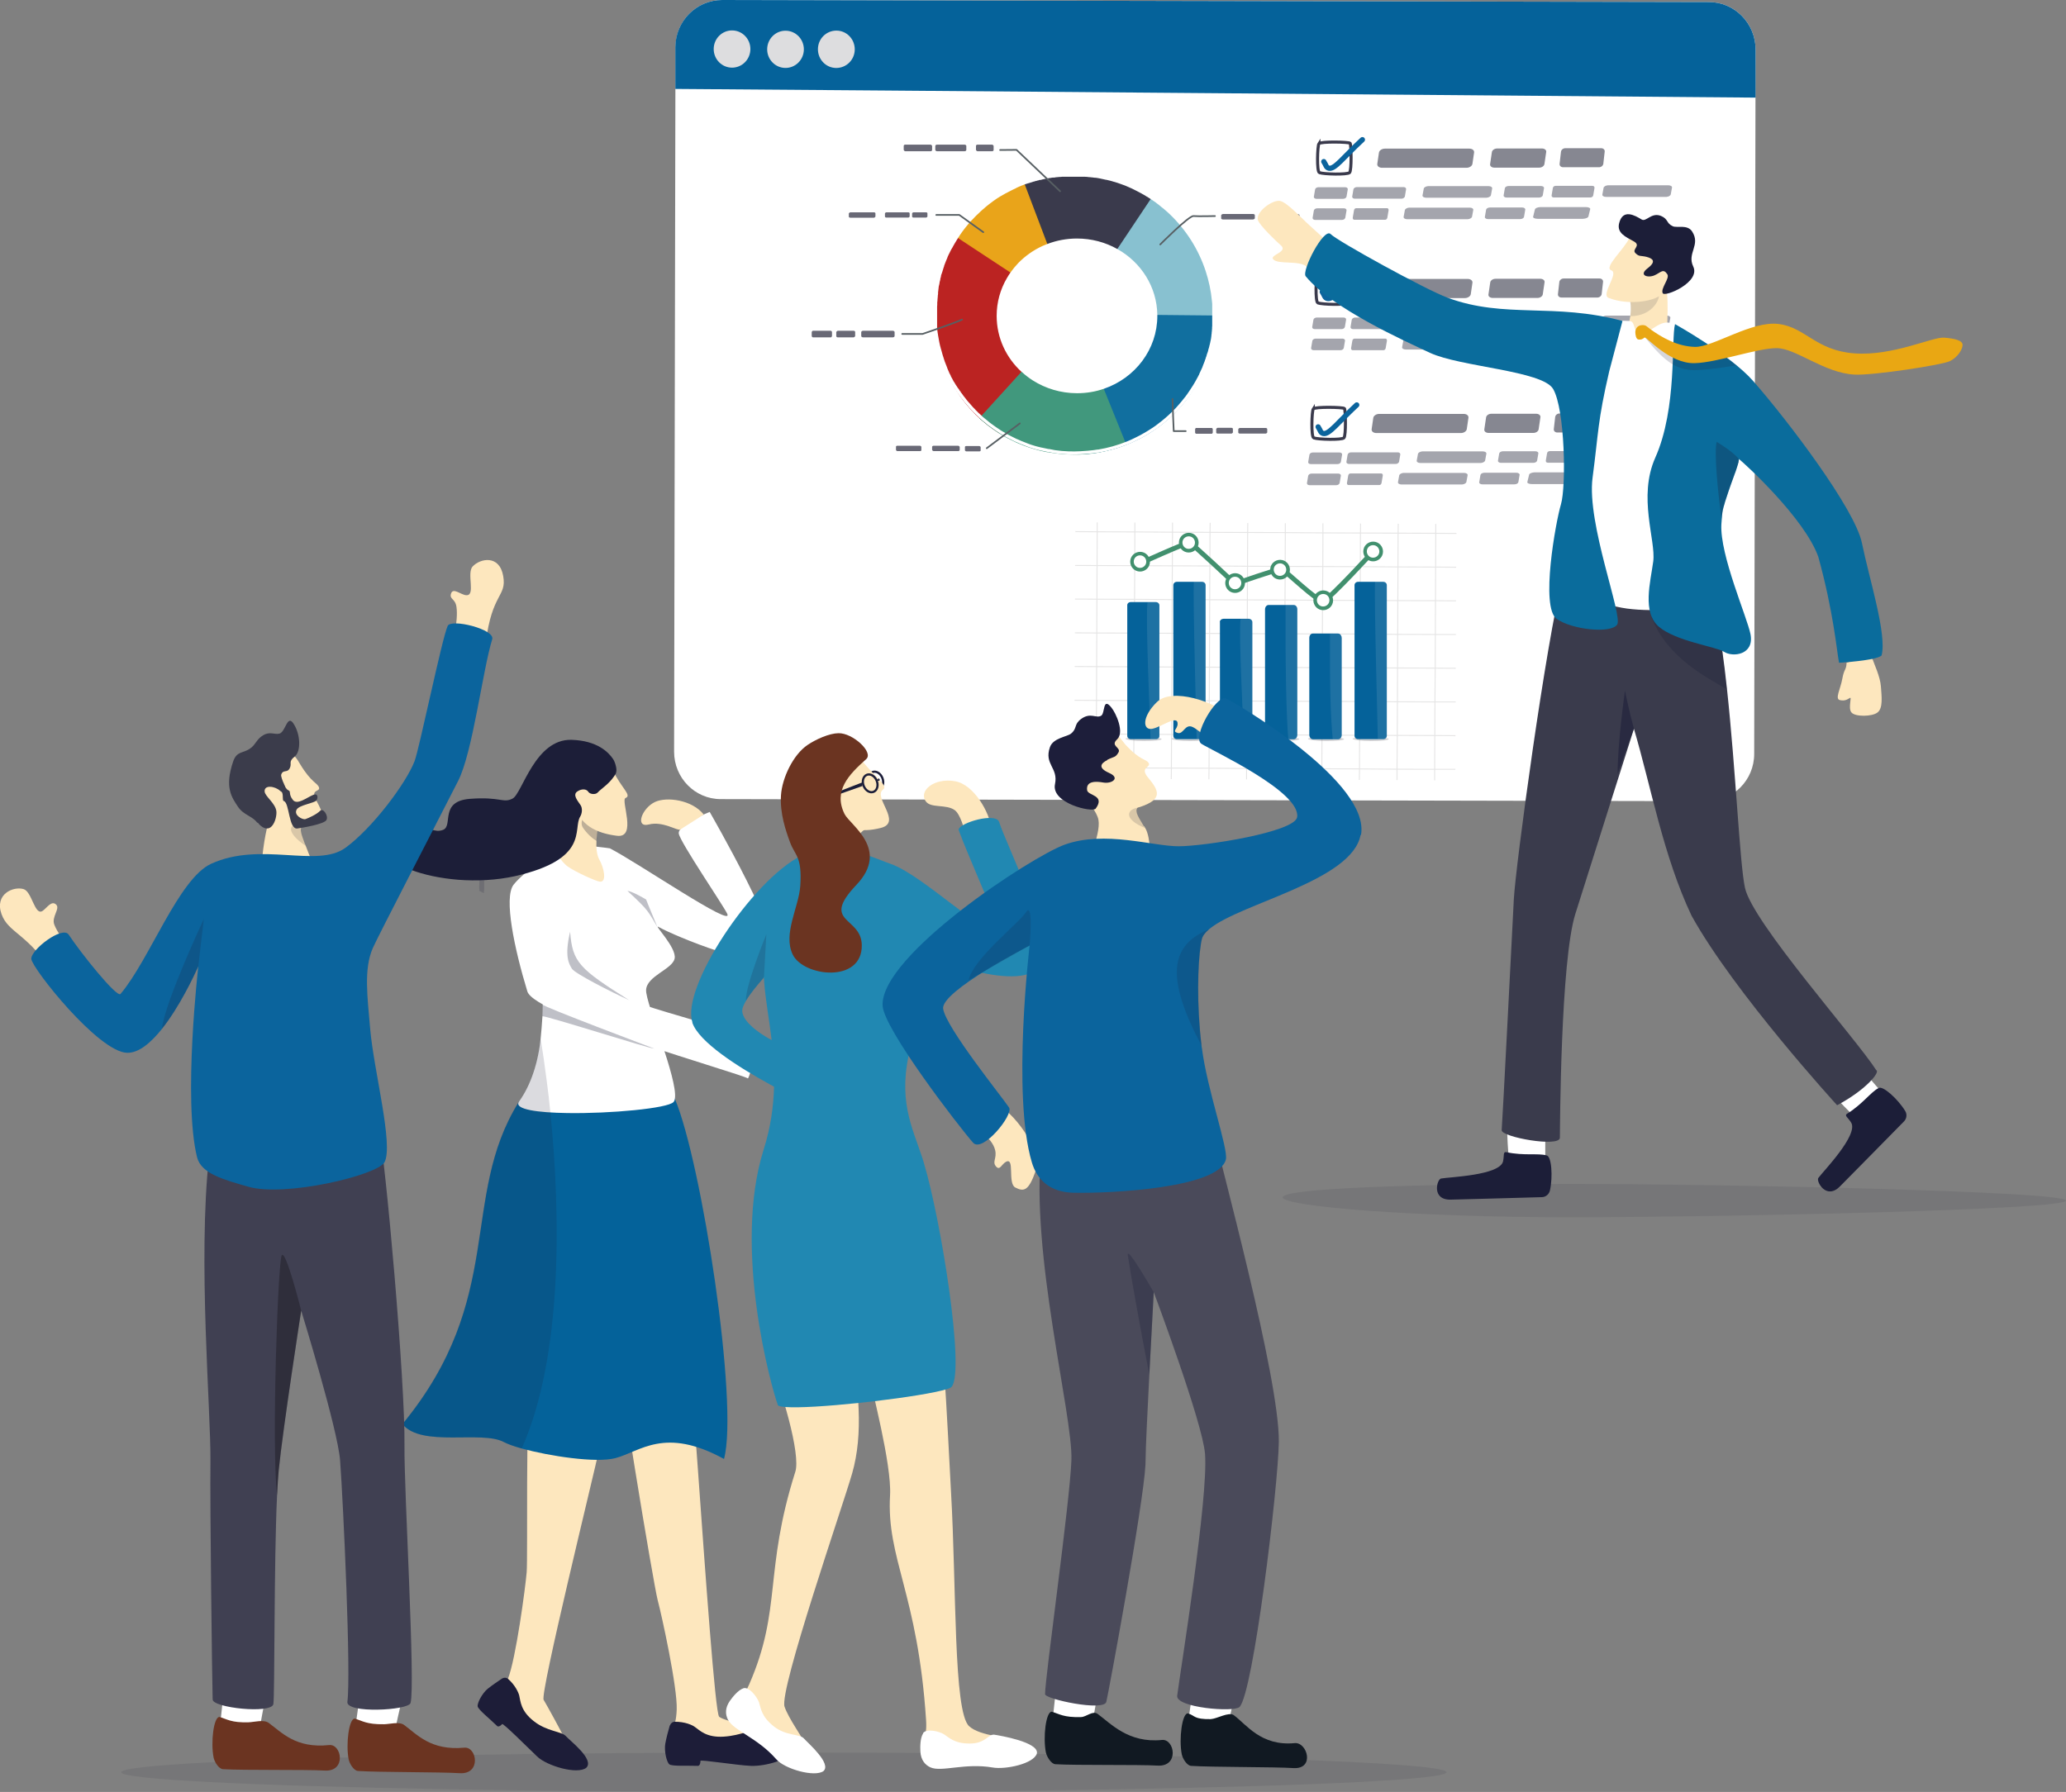
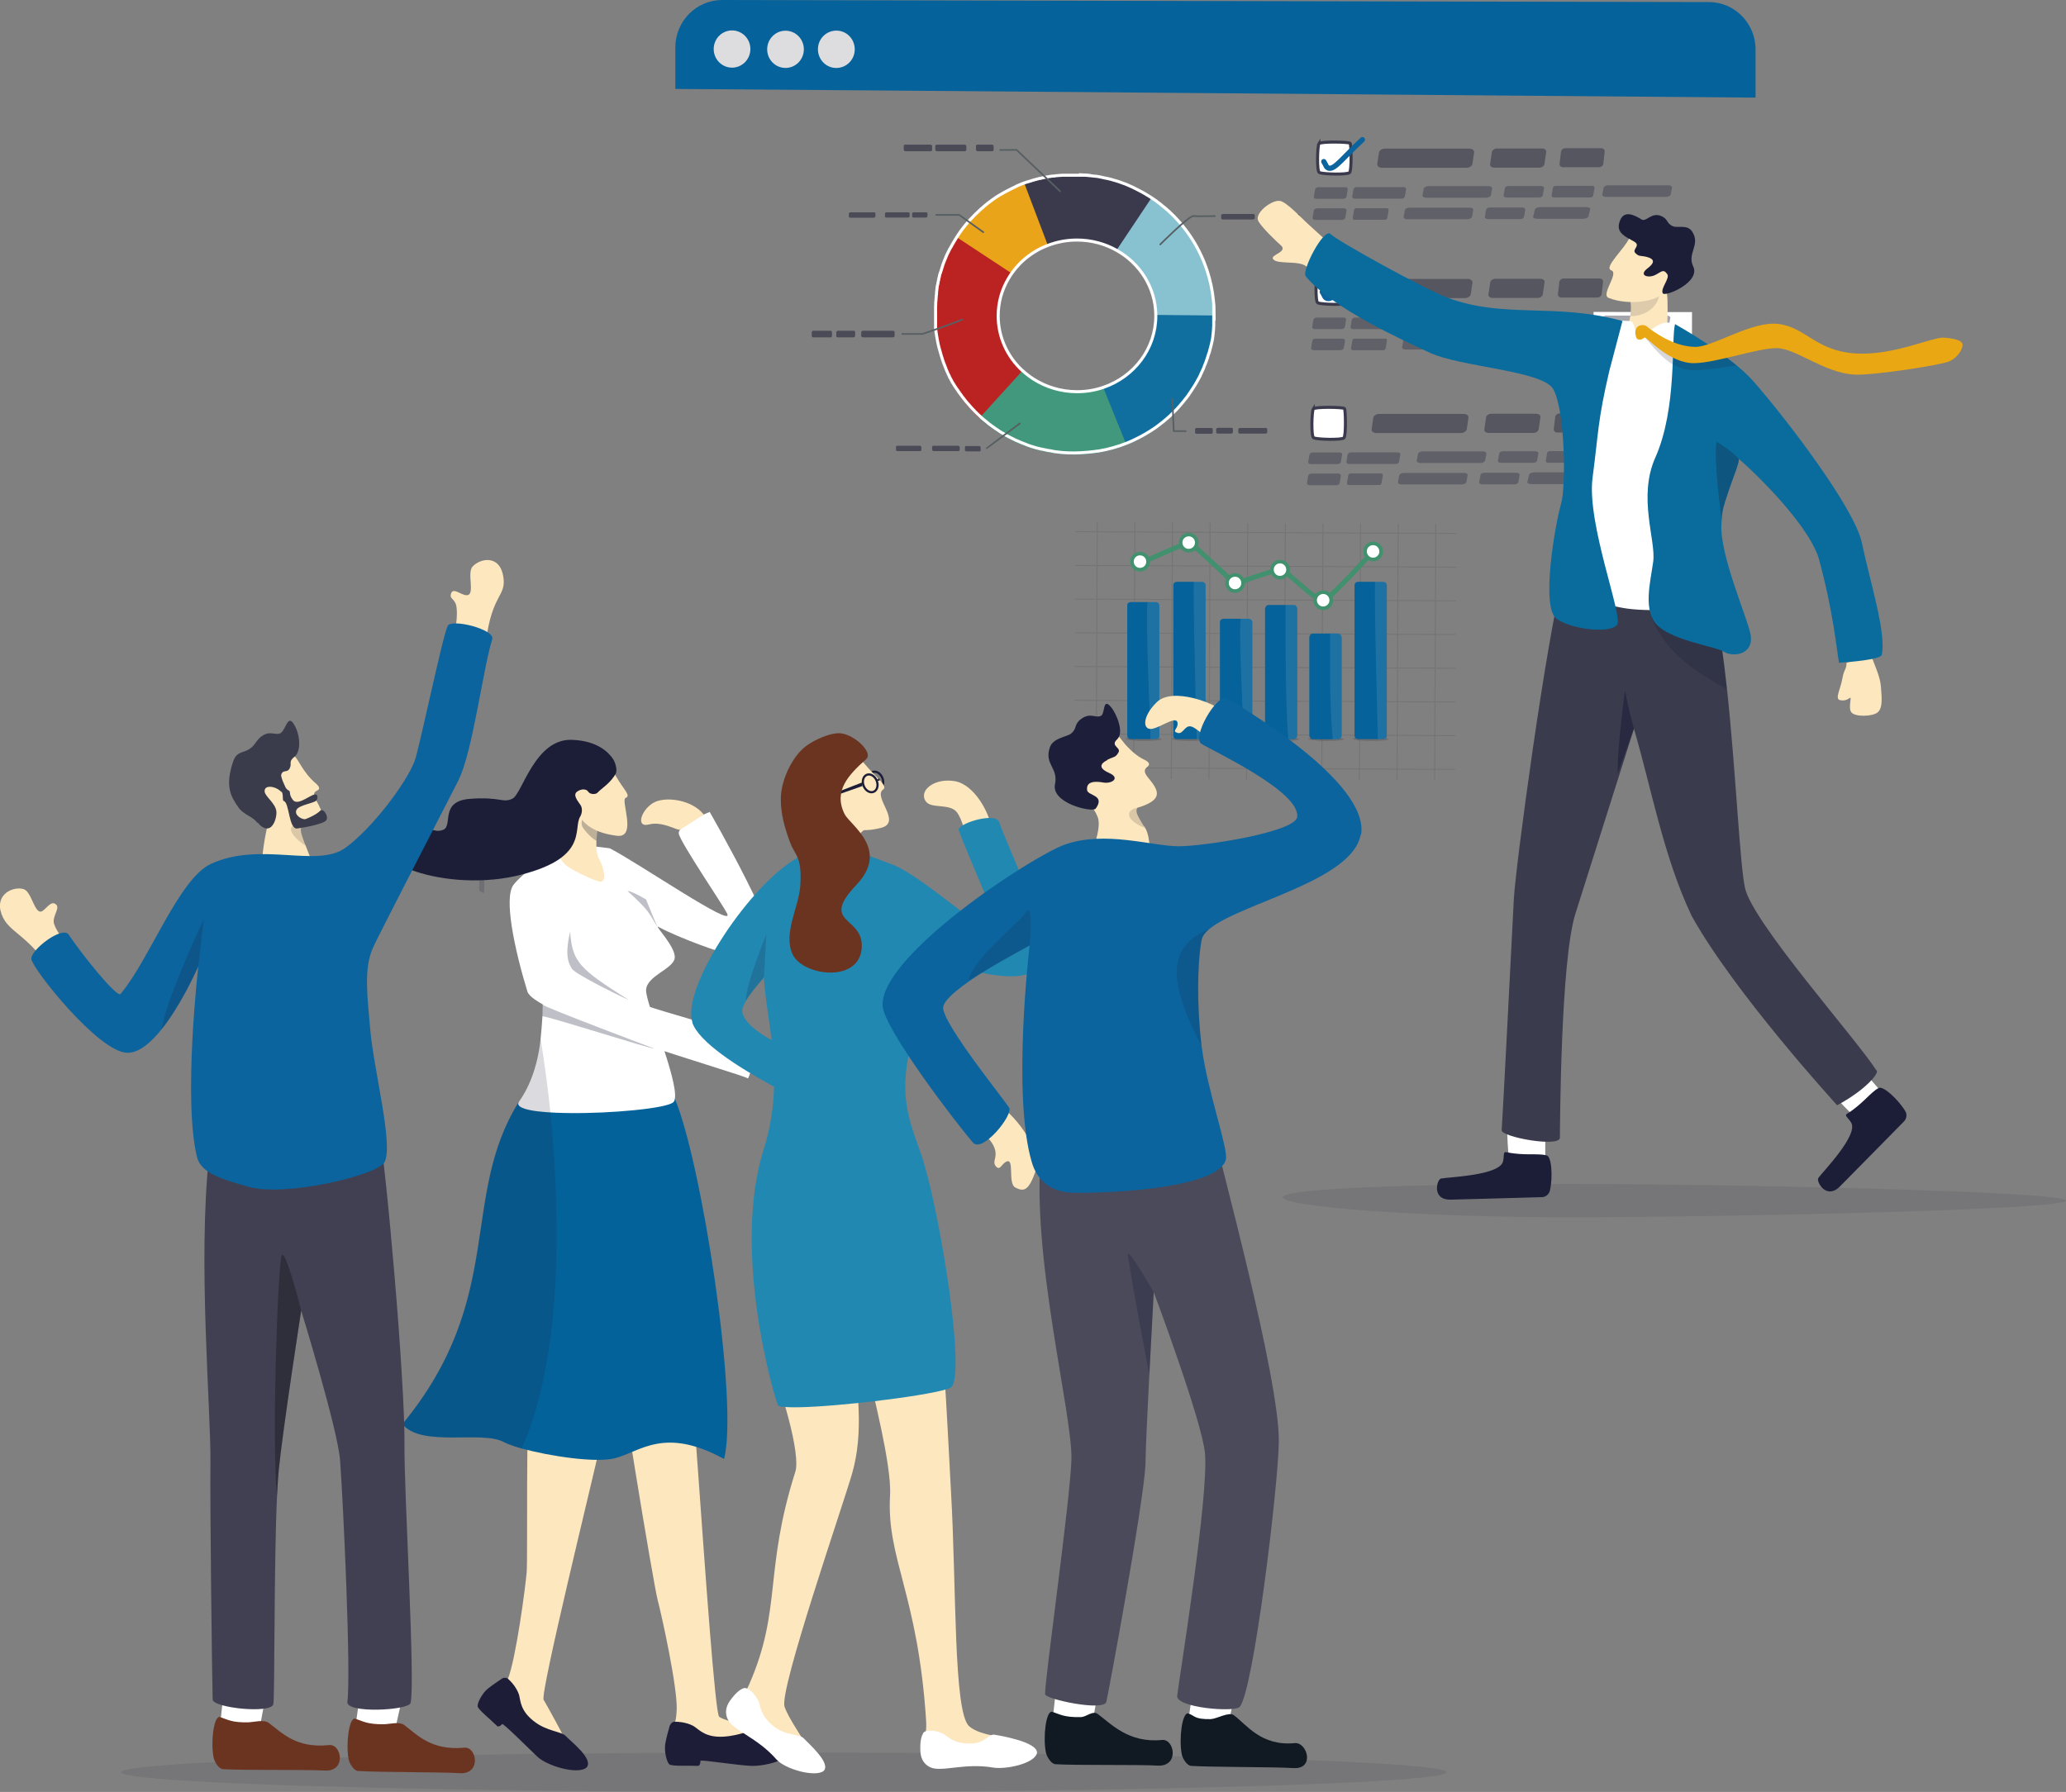
<svg xmlns="http://www.w3.org/2000/svg" id="Layer_2" data-name="Layer 2" viewBox="0 0 149.81 129.97">
  <rect x="0" y="0" width="149.81" height="129.97" fill="#808080" stroke="none" />
  <defs>
    <style>
      .cls-1 {
        stroke: #221e1f;
        stroke-width: .07px;
      }

      .cls-1, .cls-2, .cls-3, .cls-4, .cls-5, .cls-6, .cls-7, .cls-8 {
        fill: none;
      }

      .cls-1, .cls-9, .cls-5, .cls-6, .cls-8 {
        stroke-miterlimit: 10;
      }

      .cls-10 {
        fill: #04629a;
      }

      .cls-10, .cls-11, .cls-12, .cls-13, .cls-14, .cls-15, .cls-16, .cls-17, .cls-18, .cls-19, .cls-20, .cls-21, .cls-22, .cls-23, .cls-24, .cls-25, .cls-26, .cls-27, .cls-28, .cls-29, .cls-30, .cls-31, .cls-32, .cls-33, .cls-34, .cls-35, .cls-36, .cls-37, .cls-38, .cls-39, .cls-40, .cls-41, .cls-42, .cls-43, .cls-44, .cls-45, .cls-46, .cls-47, .cls-48 {
        stroke-width: 0px;
      }

      .cls-11 {
        fill: #3b3c4b;
      }

      .cls-12 {
        opacity: .23;
      }

      .cls-12, .cls-39 {
        fill: #31313f;
      }

      .cls-13 {
        fill: #0b649d;
      }

      .cls-14 {
        fill: #111922;
      }

      .cls-15 {
        fill: #2188b2;
      }

      .cls-16 {
        opacity: .16;
      }

      .cls-16, .cls-17, .cls-22, .cls-24, .cls-30, .cls-40, .cls-42, .cls-46, .cls-47 {
        fill: #1c1e38;
      }

      .cls-18, .cls-20 {
        fill: #3a3a4c;
      }

      .cls-19 {
        fill: #e9a713;
      }

      .cls-20 {
        opacity: .76;
      }

      .cls-21 {
        fill: #0a6c9c;
      }

      .cls-22 {
        opacity: .19;
      }

      .cls-23 {
        fill: #dddddf;
      }

      .cls-2 {
        stroke: #0b649d;
        stroke-width: .38px;
      }

      .cls-2, .cls-3, .cls-4, .cls-5, .cls-7 {
        stroke-linecap: round;
      }

      .cls-2, .cls-3, .cls-4, .cls-7 {
        stroke-linejoin: round;
      }

      .cls-24 {
        opacity: .1;
      }

      .cls-25 {
        fill: #1d1e3a;
      }

      .cls-26 {
        fill: #fde7be;
      }

      .cls-27, .cls-9 {
        fill: #fff;
      }

      .cls-28 {
        fill: #41987d;
      }

      .cls-29 {
        fill: #e9a41a;
      }

      .cls-30, .cls-45 {
        opacity: .28;
      }

      .cls-31 {
        fill: #1d1d38;
      }

      .cls-32 {
        fill: #f3f2f1;
        opacity: .11;
      }

      .cls-33 {
        fill: #4a4a5a;
      }

      .cls-3 {
        stroke: #41906e;
        stroke-width: .35px;
      }

      .cls-34 {
        fill: #bb2322;
      }

      .cls-35 {
        fill: #05629a;
      }

      .cls-49, .cls-39 {
        opacity: .12;
      }

      .cls-36 {
        fill: #404052;
      }

      .cls-37 {
        fill: #41906e;
      }

      .cls-38 {
        fill: #88c1d0;
      }

      .cls-40 {
        opacity: 0;
      }

      .cls-41, .cls-43 {
        fill: #3a3b4c;
      }

      .cls-9 {
        stroke: #3a3a4c;
        stroke-width: .22px;
      }

      .cls-4 {
        stroke-width: .12px;
      }

      .cls-4, .cls-7 {
        stroke: #575f63;
      }

      .cls-42 {
        opacity: .57;
      }

      .cls-5 {
        stroke-width: .13px;
      }

      .cls-5, .cls-6 {
        stroke: #fff;
      }

      .cls-6 {
        stroke-width: .22px;
      }

      .cls-43 {
        opacity: .75;
      }

      .cls-7 {
        stroke-width: .12px;
      }

      .cls-44 {
        fill: #6b3421;
      }

      .cls-45 {
        fill: #040000;
      }

      .cls-46 {
        opacity: .18;
      }

      .cls-50 {
        opacity: .61;
      }

      .cls-47 {
        opacity: .14;
      }

      .cls-8 {
        stroke: #1c1e38;
        stroke-width: .16px;
      }

      .cls-48 {
        fill: #116f9f;
      }
    </style>
  </defs>
  <g id="_わく" data-name="わく">
    <g>
      <g>
        <g>
          <g>
-             <path class="cls-27" d="m123.92.15L52.37,0c-1.87,0-3.39,1.53-3.39,3.43l-.1,51.09c0,1.9,1.51,3.44,3.38,3.44l71.55.15c1.87,0,3.39-1.53,3.39-3.43l.1-51.09c0-1.9-1.51-3.44-3.38-3.44Zm-4.41,28.43c-1.25,0-2.26-1.03-2.26-2.3,0-1.27,1.02-2.3,2.27-2.29,1.25,0,2.26,1.03,2.26,2.3,0,1.27-1.02,2.3-2.27,2.29Z" />
            <g>
              <path class="cls-35" d="m127.3,3.59v3.49c-15.18-.12-66.42-.55-78.33-.63v-3.03C48.98,1.53,50.5,0,52.37,0l71.55.15c1.87,0,3.38,1.55,3.38,3.44Z" />
              <ellipse class="cls-23" cx="53.09" cy="3.56" rx="1.35" ry="1.33" transform="translate(49.42 56.64) rotate(-89.89)" />
              <ellipse class="cls-23" cx="56.95" cy="3.57" rx="1.35" ry="1.33" transform="translate(53.27 60.52) rotate(-89.88)" />
              <path class="cls-23" d="m61.98,3.58c0,.75-.6,1.35-1.34,1.35-.74,0-1.33-.61-1.33-1.36,0-.75.6-1.35,1.34-1.35.74,0,1.33.61,1.33,1.36Z" />
            </g>
          </g>
          <rect class="cls-27" x="115.55" y="22.62" width="7.14" height="8.32" transform="translate(.05 -.24) rotate(.12)" />
        </g>
        <path class="cls-39" d="m93.01,86.84c0,.67,9.67,1.45,20.81,1.45s35.99-.54,35.99-1.21-24.85-1.21-35.99-1.21c-11.14,0-20.81.31-20.81.98Z" />
        <g>
          <g>
            <path class="cls-38" d="m88.04,22.6c0-.26-.02-.52-.04-.77-.07-.76-.23-1.5-.46-2.2-.53-1.61-1.44-3.03-2.63-4.17-.12-.12-.25-.23-.38-.35-.06-.05-.11-.1-.17-.14-.06-.05-.11-.09-.17-.14-.05-.04-.1-.08-.15-.12,0,0-.02-.01-.03-.02-.05-.04-.1-.07-.14-.11-.11-.08-.23-.16-.35-.24-.06-.04-.12-.08-.19-.12-.04-.02-.07-.05-.11-.07,0,0,0,0-.01,0-.05-.03-.1-.06-.14-.09-.19-.11-.39-.22-.59-.32-.05-.03-.11-.05-.16-.08-.07-.03-.13-.06-.2-.1-.14-.06-.27-.12-.41-.18-.07-.03-.14-.06-.21-.08-.06-.02-.13-.05-.19-.07-.01,0-.02,0-.03-.01-.07-.02-.14-.05-.2-.07-.06-.02-.13-.04-.19-.06-.03,0-.05-.02-.08-.02-.04-.01-.09-.03-.13-.04-.09-.03-.18-.05-.27-.07-.06-.02-.12-.03-.18-.04-.02,0-.04,0-.06-.01-.14-.03-.27-.06-.41-.09-.06-.01-.11-.02-.17-.03-.05,0-.09-.02-.14-.02-.02,0-.04,0-.06,0-.05,0-.11-.02-.16-.02-.06,0-.13-.02-.19-.02-.06,0-.13-.01-.19-.02-.06,0-.12-.01-.18-.01,0,0-.01,0-.02,0-.04,0-.08,0-.12,0-.06,0-.11,0-.17,0-.07,0-.14,0-.21,0-.16,0-.32,0-.48,0-.08,0-.15,0-.22,0,0,0-.02,0-.03,0h0s-.05,0-.07,0c-.03,0-.05,0-.08,0,0,0-.02,0-.03,0-.01,0-.03,0-.04,0-.04,0-.08,0-.13,0-.05,0-.09,0-.13.01-.01,0-.02,0-.04,0,0,0-.02,0-.02,0-.02,0-.04,0-.06,0-.05,0-.11.01-.16.02,0,0-.02,0-.02,0-.03,0-.07,0-.1.01-.03,0-.06,0-.08.01-.02,0-.03,0-.05,0-.02,0-.03,0-.05,0-.06,0-.13.02-.19.03-.01,0-.03,0-.04,0-.06.01-.11.02-.17.03-.02,0-.04,0-.05.01,0,0,0,0-.01,0-.08.02-.15.03-.23.05,0,0,0,0,0,0,0,0,0,0,0,0-.03,0-.05.01-.08.02,0,0-.02,0-.02,0-.04.01-.09.02-.13.03-.01,0-.02,0-.03,0-.05.01-.1.02-.14.04,0,0,0,0-.01,0-.03,0-.07.02-.1.03,0,0-.01,0-.02,0-.01,0-.03,0-.04.01-.03,0-.06.02-.09.03-.02,0-.03,0-.05.01-.03,0-.06.02-.09.03-.02,0-.04.01-.06.02-.01,0-.03,0-.04.01-.01,0-.03,0-.04.01-.03,0-.06.02-.09.03-.02,0-.04.01-.06.02,0,0-.01,0-.02,0-.05.02-.1.03-.15.05-.03,0-.05.02-.08.03,0,0-.01,0-.02,0,0,0,0,0,0,0-.03.01-.07.03-.1.04-.01,0-.02,0-.03.01-.01,0-.03.01-.04.02-.01,0-.02,0-.03.01,0,0,0,0-.01,0-.03.01-.06.02-.09.04-.03.01-.07.03-.1.04,0,0,0,0,0,0-.07.03-.13.06-.2.09-.01,0-.02.01-.03.02-.03.01-.07.03-.1.05-.06.03-.12.05-.17.08-.14.07-.27.14-.41.21-.03.02-.06.04-.1.05-.11.06-.22.13-.33.19-.03.02-.06.04-.09.05-.04.02-.08.05-.11.07-.03.02-.06.04-.1.06-.1.07-.2.14-.3.21-.03.02-.06.04-.09.07-.04.03-.07.05-.11.08-.03.02-.05.04-.08.06-.05.04-.1.08-.15.12-.06.05-.11.09-.17.14-.01.01-.03.02-.04.04-.04.03-.08.07-.12.1-.11.1-.22.19-.32.3-.04.03-.07.07-.11.1-.02.02-.04.04-.06.06-.03.03-.06.06-.09.09-.04.04-.08.09-.12.13-.03.03-.05.05-.08.08-.02.02-.04.04-.06.06-.03.04-.07.07-.1.11-.04.05-.08.09-.12.14-.05.06-.09.11-.14.17-.04.05-.08.1-.12.15-.02.03-.05.06-.07.09-.07.1-.15.19-.21.29-.03.05-.07.1-.1.15-.03.05-.07.1-.1.15-.05.07-.09.14-.13.21-.02.03-.04.06-.06.1,0,.02-.02.03-.03.05-.02.03-.04.06-.06.1,0,0,0,.01-.01.02-.03.05-.06.1-.08.15-.02.04-.05.09-.07.13,0,.01-.01.02-.02.03,0,0,0,.02-.02.03,0,.02-.02.03-.03.05,0,0,0,0,0,0-.03.05-.05.09-.07.14-.04.08-.08.16-.12.24,0,0,0,.01-.01.02-.03.05-.05.11-.08.16,0,.01,0,.02-.01.03,0,0,0,.01,0,.02-.03.07-.06.14-.09.21,0,.02-.02.04-.03.07-.01.03-.03.07-.04.1,0,.02-.02.04-.02.06-.02.05-.04.11-.06.16,0,0,0,.02,0,.03-.01.04-.03.08-.04.11,0,.02-.01.04-.02.06,0,.01,0,.03-.01.04-.02.04-.03.09-.05.14-.02.06-.04.12-.06.18,0,0,0,0,0,0,0,.02-.01.04-.02.06-.01.04-.02.08-.03.11,0,.01,0,.02,0,.03,0,0,0,0,0,.01,0,0,0,.02,0,.02-.02.06-.03.12-.05.18,0,.01,0,.02,0,.03,0,0,0,.02,0,.02,0,.02,0,.03-.01.05,0,0,0,.02,0,.03,0,.04-.02.07-.02.11,0,0,0,.02,0,.02,0,.02,0,.04-.01.06,0,.02,0,.04-.01.06,0,.03-.01.05-.02.08,0,.05-.02.1-.03.15,0,.01,0,.02,0,.03,0,.02,0,.05-.01.07,0,.03-.01.06-.02.09,0,0,0,.01,0,.02,0,.04-.01.08-.02.13,0,.02,0,.03,0,.05,0,.02,0,.04,0,.05,0,.01,0,.02,0,.03,0,.03,0,.06-.01.09,0,.02,0,.03,0,.05,0,.02,0,.05,0,.07,0,.03,0,.05,0,.08,0,.04,0,.07-.01.11,0,0,0,.01,0,.02,0,0,0,.01,0,.02,0,.06-.01.13-.02.19,0,.03,0,.05,0,.08,0,0,0,.02,0,.03,0,.06,0,.13-.01.19,0,.02,0,.04,0,.05,0,.05,0,.11,0,.16,0,.01,0,.02,0,.03h0s0,.04,0,.05c0,.07,0,.14,0,.2,0,.04,0,.09,0,.14,0,.03,0,.06,0,.09,0,.03,0,.05,0,.08,0,.05,0,.09,0,.14h0c0,.06,0,.13,0,.19,0,.03,0,.05,0,.08,0,.04,0,.09,0,.13,0,.04,0,.07,0,.11,0,.02,0,.04,0,.07,0,.04,0,.09.01.13,0,.06.01.12.02.18,0,.06.02.13.03.19,0,.06.02.13.03.19.01.08.03.15.04.23.01.07.03.14.04.21h0c.01.06.03.12.04.18.01.05.02.1.04.15.01.05.02.1.04.15.04.14.08.29.12.43.01.04.03.08.04.12.02.05.04.11.05.16,0,0,0,0,0,0,0,0,0,0,0,0,.01.04.03.08.04.12,0,.01,0,.02.01.04.01.04.03.07.04.1,0,.02.01.03.02.05,0,0,0,0,0,0,0,.01,0,.02.01.03.01.03.03.07.04.1,0,.01,0,.02.01.03.02.05.04.1.06.15.04.1.08.19.13.29,0,0,0,.02.01.03,0,.01.01.02.02.04,0,.02.02.04.03.06,0,.02.02.04.03.06.02.05.05.1.07.14,0,0,0,.01,0,.02,0,.02.02.04.03.06.03.06.06.12.09.18,0,.02.02.03.03.05,0,0,0,0,0,0,.02.04.04.08.07.12,0,0,0,0,0,0,.03.06.07.12.1.18.03.06.07.12.11.17.02.04.05.07.07.11,0,0,0,.02.02.02,0,.01.02.03.03.04.02.03.03.05.05.08.02.03.04.06.06.09,0,0,0,0,0,0,.02.02.03.05.05.07,0,0,.01.02.02.03.02.02.03.05.05.07.01.02.02.03.04.05.03.04.05.08.08.11,0,0,0,0,0,0,.02.03.04.06.06.08.05.06.09.12.14.18,0,0,0,0,0,0,0,.01.02.02.03.04.03.03.05.06.08.1,0,0,0,0,0,0,.04.05.08.1.12.14,0,0,0,0,0,0,0,0,.01.01.02.02.02.03.05.05.07.08.01.02.03.03.04.05.05.05.09.1.14.15.02.02.03.04.05.05.04.04.08.08.11.12.02.02.03.03.05.05t0,0s.07.07.11.11c.03.03.06.05.08.08,0,0,0,0,.01.01.01.01.02.02.03.03.05.05.1.1.16.15.01.01.02.02.03.03,0,0,0,0,0,0,0,0,0,0,0,0,0,0,.01.01.02.02.02.02.04.04.06.06.01.01.03.02.04.04.07.06.15.13.22.19,0,0,0,0,0,0,.02.02.03.03.05.04.02.02.04.03.06.05.07.05.14.11.2.16.02.01.03.03.05.04.03.02.06.04.09.06.09.06.18.13.26.19,0,0,0,0,0,0,.05.03.1.07.15.1.06.04.11.07.17.11.02,0,.03.02.04.03,0,0,0,0,0,0,.05.03.1.06.15.09,0,0,0,0,.01,0,.08.05.15.09.23.13.02.01.04.02.06.03.03.02.06.03.08.05.07.04.14.08.21.11.11.06.21.11.32.16.18.09.37.17.56.25.13.05.25.1.38.15.13.05.26.09.39.13.13.04.26.08.4.11h.02s2.99.33,2.99.33h.02s0,0,0,0c.29-.01.57-.04.84-.07.04,0,.07,0,.11-.01.08-.01.14-.02.2-.03.02,0,.04,0,.07-.01.02,0,.04,0,.06,0,.73-.12,1.44-.32,2.11-.59.22-.09.43-.18.64-.29.44-.21.86-.46,1.27-.73.14-.09.27-.19.4-.29.36-.27.71-.57,1.03-.89.17-.16.33-.33.48-.51.15-.17.29-.34.42-.51.02-.02.03-.04.05-.06.02-.03.04-.05.06-.08.04-.05.07-.1.11-.15,0,0,0,0,0-.01.03-.05.07-.09.1-.14.04-.05.07-.1.1-.15.03-.04.05-.08.07-.11.05-.08.1-.15.15-.23.02-.04.05-.08.07-.12.03-.06.07-.11.1-.17.06-.11.12-.22.18-.33,0-.01.02-.03.02-.04.01-.02.02-.05.04-.07h0s0,0,0-.01c0-.01.02-.04.03-.07.04-.09.08-.18.12-.26.02-.05.05-.1.07-.15.01-.02.02-.04.03-.07,0,0,0,0,0,0,0-.02.02-.04.02-.06,0-.02.02-.04.02-.06,0-.01.01-.02.02-.04.04-.1.08-.2.12-.3,0-.02.01-.04.02-.06,0,0,0,0,0-.01.02-.05.04-.11.06-.16,0,0,0-.01,0-.02,0-.01,0-.03.02-.04,0-.02.01-.04.02-.06,0-.03.02-.05.03-.08,0-.01,0-.02.01-.03,0,0,0,0,0,0,0-.02.01-.04.02-.06,0-.02.01-.04.02-.06h0s.01-.03.02-.05c0-.02.01-.04.02-.06,0-.03.02-.06.03-.1,0,0,0-.02,0-.03,0-.02.01-.04.02-.06.02-.06.03-.12.05-.18,0-.04.02-.08.03-.12.01-.06.03-.12.04-.17,0-.04.02-.09.03-.13,0-.02,0-.04.01-.05,0,0,0,0,0,0,0-.02,0-.04.01-.06,0-.04.02-.08.02-.12,0,0,0,0,0,0,0-.04.01-.08.02-.12h0s0-.04,0-.06c0-.04.01-.08.02-.12,0-.02,0-.05,0-.07,0,0,0,0,0,0,0-.06.02-.11.02-.17,0,0,0,0,0-.01,0-.04,0-.07.01-.11,0-.03,0-.06,0-.08,0-.04,0-.07.01-.11h0s0-.08,0-.11c0-.03,0-.05,0-.08,0-.03,0-.06,0-.09,0-.02,0-.05,0-.07,0-.02,0-.05,0-.07,0-.04,0-.08,0-.12,0-.02,0-.05,0-.07,0-.04,0-.08,0-.11,0-.02,0-.05,0-.07,0-.03,0-.05,0-.08,0-.03,0-.06,0-.09,0-.07,0-.13,0-.2Zm-9.95,5.8c-1.17,0-2.25-.34-3.15-.91-.28-.18-.54-.38-.78-.6-1.09-1-1.77-2.41-1.77-3.98,0-.97.26-1.88.72-2.67.08-.14.17-.28.26-.41.17-.24.36-.47.56-.68.49-.5,1.07-.91,1.72-1.21.11-.05.23-.1.34-.14.65-.25,1.37-.39,2.11-.39,1.05,0,2.03.27,2.88.75,1.68.94,2.82,2.69,2.84,4.7,0,.02,0,.04,0,.05,0,2.39-1.58,4.42-3.79,5.18-.6.21-1.24.32-1.92.32Z" />
            <path class="cls-5" d="m78.28,12.63c.28.01.56.03.83.07" />
            <path class="cls-18" d="m83.51,14.33l-2.55,3.82c-.84-.47-1.83-.75-2.88-.75-.75,0-1.46.14-2.11.39-.12.04-.23.09-.34.14l-2.02-4.38s.02-.01.03-.02c.06-.03.13-.06.2-.09,0,0,0,0,0,0,.03-.01.07-.03.1-.04.03-.01.06-.02.09-.04,0,0,0,0,.01,0,0,0,.02,0,.03-.01.01,0,.03-.01.04-.02.05-.02.09-.04.14-.05,0,0,0,0,0,0,0,0,.01,0,.02,0,.03-.01.05-.02.08-.03.05-.02.1-.04.15-.05,0,0,.01,0,.02,0,.02,0,.04-.02.06-.02.01,0,.03,0,.04-.01.03-.01.06-.02.09-.03.01,0,.03-.01.04-.01.02,0,.04-.01.06-.02.03-.01.06-.02.09-.03.02,0,.03-.01.05-.01.03,0,.06-.02.09-.03.01,0,.03,0,.04-.01,0,0,.01,0,.02,0,.03-.01.07-.02.1-.03,0,0,0,0,.01,0,.05-.01.1-.03.14-.04.01,0,.02,0,.03,0,0,0,.02,0,.03,0,.03,0,.07-.02.1-.03,0,0,.02,0,.02,0,.03,0,.06-.01.08-.02,0,0,0,0,0,0,.08-.02.15-.03.23-.05,0,0,0,0,.01,0,.02,0,.04,0,.05-.01.06-.01.11-.02.17-.03.01,0,.03,0,.04,0,.06-.01.13-.02.19-.03.02,0,.03,0,.05,0,.04,0,.09-.01.13-.02.03,0,.07,0,.1-.01,0,0,.02,0,.02,0,.05,0,.11-.01.16-.02.03,0,.06,0,.09,0,.01,0,.02,0,.04,0,.04,0,.09,0,.13-.01.04,0,.08,0,.13,0,.01,0,.03,0,.04,0,0,0,.02,0,.03,0,.05,0,.1,0,.15,0,.01,0,.02,0,.04,0,.07,0,.15,0,.22,0,.16,0,.32,0,.48,0,.07,0,.14,0,.21,0,.06,0,.11,0,.17,0,.04,0,.08,0,.12,0,0,0,.01,0,.02,0,.06,0,.12,0,.18.01.06,0,.13.01.19.02.06,0,.13.01.19.02.05,0,.11.01.16.02.02,0,.04,0,.06,0,.05,0,.09.01.14.02.06,0,.11.02.17.03.14.03.28.05.41.09.02,0,.04,0,.06.01.06.01.12.03.18.04.09.02.18.05.27.07.05.01.09.02.13.04.03,0,.06.02.08.02.06.02.13.04.19.06.07.02.14.05.2.07,0,0,.02,0,.03.01.06.02.13.05.19.07.07.03.14.05.21.08.14.06.28.12.41.18.07.03.14.06.2.1.05.03.11.05.16.08.2.1.39.21.59.32.05.03.1.06.14.09,0,0,0,0,.01,0,.04.02.08.05.11.07.06.04.13.08.19.12Z" />
            <path class="cls-48" d="m88.05,22.89s0,.05,0,.08c0,.02,0,.05,0,.07,0,.04,0,.08,0,.11,0,.02,0,.05,0,.07,0,.04,0,.08,0,.12,0,.02,0,.05,0,.07,0,.02,0,.05,0,.07,0,.03,0,.06,0,.09,0,.03,0,.05,0,.08,0,.04,0,.07,0,.11h0s0,.08-.01.11c0,.06-.01.13-.02.19,0,0,0,0,0,.01,0,.06-.02.12-.02.18,0,.06-.02.13-.03.19,0,.02,0,.04,0,.06l-.02.13s0,0,0,0c-.01.06-.02.12-.03.18,0,0,0,0,0,0-.05.25-.11.5-.18.74-.01.05-.03.1-.04.15,0,.02,0,.03-.02.05h0s-.01.04-.02.06c0,.02-.01.04-.02.06,0,.01,0,.03-.01.04,0,.03-.02.05-.03.08-.01.03-.02.07-.03.1,0,0,0,.01,0,.02-.02.05-.04.11-.06.16,0,.02-.02.05-.02.07-.04.1-.08.2-.12.3-.02.05-.04.1-.06.15,0,.02-.02.05-.03.07-.02.05-.04.1-.07.15-.04.09-.08.18-.12.26-.02.03-.03.06-.03.07,0,0,0,0,0,0h0s-.04.08-.06.12c-.06.11-.12.22-.18.33-.03.06-.06.11-.1.17-.02.04-.05.08-.07.12-.05.08-.09.15-.15.23-.02.04-.05.08-.07.11-.03.05-.07.1-.1.15-.03.05-.07.09-.1.14,0,0,0,0,0,.01-.04.05-.07.1-.11.15-.04.05-.07.1-.11.15-1.09,1.41-2.55,2.52-4.23,3.2-1.06.43-2.21.69-3.42.73-.13,0-.27,0-.4,0-.64,0-1.26-.06-1.87-.17-.02,0-.03,0-.05,0-.16-.03-.32-.06-.47-.1,0,0-.01,0-.02,0-.06-.02-.12-.03-.19-.05-.49-.13-.97-.29-1.43-.49-.05-.02-.11-.05-.16-.07-.21-.1-.42-.2-.63-.31-.05-.03-.1-.06-.15-.08-.05-.03-.1-.06-.15-.09-.05-.03-.1-.06-.15-.09-.05-.03-.1-.06-.15-.09,0,0,0,0,0,0-.12-.08-.24-.16-.36-.24-.06-.04-.12-.08-.18-.13-.06-.04-.12-.09-.18-.13-.05-.04-.11-.08-.16-.12-.01,0-.02-.02-.03-.03-.04-.03-.08-.07-.12-.1-.02-.01-.03-.03-.05-.04-.05-.04-.1-.08-.15-.12-.04-.04-.08-.07-.13-.11-.02-.02-.04-.04-.06-.06,0,0-.01-.01-.02-.02,0,0,0,0,0,0-.04-.04-.08-.07-.12-.11,0,0,0,0-.01-.01-.03-.03-.07-.06-.1-.09,0,0,0,0-.01-.01-.04-.04-.08-.08-.12-.12-.03-.03-.06-.06-.08-.09-.01-.01-.02-.02-.03-.04-.04-.04-.08-.08-.12-.12-.08-.08-.16-.17-.23-.26-.02-.03-.04-.05-.07-.08-.01-.01-.03-.03-.04-.05-.03-.03-.06-.07-.08-.1,0,0-.02-.02-.02-.03-.03-.03-.05-.06-.08-.1,0-.01-.02-.02-.03-.04-.03-.04-.07-.08-.1-.13-.03-.04-.06-.08-.09-.12,0,0-.01-.02-.02-.03,0,0,0,0,0,0l-.08-.11s-.01-.02-.02-.03c-.02-.03-.04-.06-.07-.09,0,0-.01-.02-.02-.03,0,0,0-.01-.01-.02-.03-.04-.05-.08-.08-.12,0,0,0,0,0,0,0,0,0-.01-.01-.02,0,0-.01-.02-.02-.03-.02-.03-.04-.06-.06-.09,0,0-.01-.02-.02-.02-.03-.04-.05-.08-.08-.12-.06-.1-.12-.2-.18-.3,0,0,0-.01-.01-.02-.02-.04-.05-.09-.07-.13,0,0,0,0,0,0,0,0,0,0,0-.01,0,0,0,0,0,0-.02-.04-.05-.09-.07-.13,0,0,0-.01,0-.02-.03-.05-.05-.1-.08-.15,0,0,0-.01,0-.02-.02-.04-.04-.09-.06-.13,0,0,0,0,0-.01,0-.02-.02-.04-.03-.06,0-.02-.02-.04-.02-.05,0-.01-.01-.02-.02-.04-.03-.05-.05-.11-.07-.16-.01-.03-.03-.07-.04-.1,0-.02-.02-.04-.02-.06,0,0,0-.02-.01-.03,0-.02-.02-.04-.03-.07,0-.02-.02-.04-.02-.05,0,0,0-.02-.01-.03-.01-.03-.03-.07-.04-.1,0-.01,0-.03-.02-.04,0-.02-.01-.03-.02-.05-.01-.03-.03-.07-.04-.1,0-.01,0-.02-.01-.04-.01-.03-.02-.06-.03-.09,0-.01-.01-.03-.02-.04,0,0,0,0,0,0-.02-.05-.04-.11-.05-.16-.01-.04-.03-.08-.04-.12-.05-.14-.09-.29-.12-.43-.01-.05-.03-.1-.04-.15-.01-.05-.03-.1-.04-.15-.01-.06-.03-.12-.04-.18h0c-.02-.07-.03-.14-.04-.21-.01-.08-.03-.15-.04-.23-.01-.06-.02-.13-.03-.19,0-.06-.02-.13-.03-.19,0-.06-.01-.12-.02-.18,0-.04,0-.09-.01-.13,0-.02,0-.04,0-.07,0-.04,0-.07,0-.11,0-.04,0-.09,0-.13,0-.03,0-.05,0-.08,0-.06,0-.12,0-.18h0s0-.1,0-.14c0-.03,0-.05,0-.08,0-.03,0-.06,0-.09,0-.05,0-.09,0-.14,0-.07,0-.14,0-.2,0-.01,0-.03,0-.04h0s0-.03,0-.04c0-.05,0-.11,0-.16,0-.02,0-.04,0-.05,0-.06,0-.13.01-.19,0,0,0-.02,0-.03,0-.03,0-.05,0-.08,0-.06.01-.13.02-.19,0,0,0-.01,0-.02,0,0,0-.01,0-.02,0-.04,0-.07.01-.11,0-.03,0-.05,0-.08,0-.02,0-.05,0-.07,0-.02,0-.03,0-.05,0-.03,0-.06.01-.09,0-.01,0-.02,0-.03,0-.02,0-.04,0-.05,0-.02,0-.03,0-.05,0-.02,0-.04,0-.06,0-.02,0-.04.01-.06,0,0,0-.01,0-.02,0,0,0,0,0-.01,0-.03,0-.05.01-.08,0,0,0,0,0,0,0-.02,0-.05.01-.07,0,0,0-.01,0-.02h0s.01-.08.02-.11c0-.02,0-.03.01-.05,0-.03.01-.06.02-.08,0-.02,0-.04.01-.06,0-.02,0-.04.01-.06,0-.04.02-.09.03-.13,0,0,0-.02,0-.03,0-.02.01-.05.02-.07,0-.02.01-.05.02-.07.01-.04.02-.08.03-.12,0-.02.01-.04.02-.05,0,0,0,0,0-.01,0-.01,0-.02,0-.03,0-.03.01-.05.02-.08,0-.02.01-.04.02-.06,0-.01,0-.02.01-.04,0,0,0,0,0,0,0-.03.02-.06.03-.08.01-.04.02-.07.03-.11,0-.02.01-.04.02-.06,0,0,0,0,0,0,0-.02.01-.04.02-.06,0,0,0,0,0,0,0-.01,0-.02.01-.03,0-.03.02-.05.03-.08,0-.02.01-.04.02-.06,0-.02.01-.04.02-.06.02-.06.04-.11.06-.17,0-.02.02-.04.02-.06.01-.03.03-.07.04-.1.03-.08.06-.16.1-.23,0-.02.02-.04.02-.06,0-.01.01-.02.02-.03,0,0,0-.01,0-.02.02-.05.04-.1.07-.14,0,0,0-.01.01-.02.05-.1.1-.21.15-.31.02-.03.03-.05.04-.07,0,0,0,0,0,0,0,0,0,0,0,0s0,0,0,0c0-.01.02-.03.02-.05,0,0,0-.02.01-.03h0l4.19,2.25c-.46.79-.72,1.7-.72,2.67,0,1.57.68,2.98,1.77,3.98.24.22.5.42.78.6.9.58,1.99.91,3.15.91.67,0,1.32-.11,1.92-.32,2.21-.76,3.79-2.79,3.79-5.18,0-.02,0-.04,0-.05h.22s4.03.04,4.03.04h0Z" />
            <path class="cls-34" d="m74.93,27.49l-2.47,3.94s0,0,0,0c-.12-.08-.24-.16-.36-.24-.06-.04-.12-.08-.18-.13-.06-.04-.12-.09-.18-.13-.05-.04-.11-.08-.16-.12-.01,0-.02-.02-.03-.03-.04-.03-.08-.07-.12-.1-.02-.01-.03-.03-.05-.04-.05-.04-.1-.08-.15-.12-.04-.04-.08-.07-.13-.11-.02-.02-.04-.04-.06-.06,0,0-.01,0-.02-.02,0,0,0,0,0,0,0,0,0,0,0,0-.04-.03-.08-.07-.11-.1,0,0,0,0-.01-.01-.03-.03-.07-.06-.1-.09,0,0,0,0-.01-.01-.03-.03-.06-.05-.08-.08-.01-.01-.02-.02-.04-.04-.03-.03-.06-.06-.08-.09-.01-.01-.02-.02-.03-.04-.04-.04-.08-.08-.12-.12-.08-.08-.16-.17-.23-.26-.02-.03-.04-.05-.07-.08,0,0-.01-.01-.02-.02,0,0-.01-.02-.02-.02-.03-.03-.06-.07-.08-.1-.03-.04-.07-.08-.1-.13,0-.01-.02-.02-.03-.04-.03-.04-.07-.08-.1-.13-.03-.04-.06-.08-.09-.12-.03-.05-.07-.09-.1-.14-.03-.04-.06-.08-.08-.12,0,0-.01-.02-.02-.03,0,0,0-.01-.01-.02-.03-.04-.05-.08-.08-.12,0,0,0,0,0,0-.01-.02-.02-.03-.03-.05-.02-.03-.04-.06-.06-.09,0,0-.01-.02-.02-.02-.03-.04-.05-.08-.08-.12-.06-.1-.12-.2-.18-.3-.03-.05-.06-.1-.08-.15,0,0,0,0,0,0-.03-.05-.05-.1-.08-.15,0,0,0-.01,0-.02-.05-.1-.1-.19-.15-.29,0,0,0,0,0-.01,0-.02-.02-.04-.03-.06,0-.02-.02-.04-.02-.05,0-.01-.01-.02-.02-.04-.03-.05-.05-.11-.07-.16-.01-.03-.03-.07-.04-.1,0-.02-.02-.04-.02-.06,0,0,0-.02-.01-.03,0-.02-.02-.04-.03-.07,0-.02-.02-.04-.02-.05,0,0,0-.02-.01-.03-.02-.04-.03-.09-.05-.13-.03-.07-.05-.13-.07-.2-.01-.03-.02-.06-.03-.09,0-.01,0-.02-.01-.04,0,0,0,0,0,0,0,0,0,0,0,0-.02-.05-.04-.11-.05-.16-.01-.04-.03-.08-.04-.12-.05-.14-.09-.29-.12-.43-.01-.05-.03-.1-.04-.15-.01-.05-.03-.1-.04-.15-.01-.06-.03-.12-.04-.18h0c-.02-.07-.03-.14-.04-.21-.01-.08-.03-.15-.04-.23-.01-.06-.02-.13-.03-.19,0-.06-.02-.13-.03-.19,0-.06-.01-.12-.02-.18,0-.04,0-.09-.01-.13,0-.02,0-.04,0-.07,0-.04,0-.07,0-.11,0-.04,0-.09,0-.13,0-.03,0-.05,0-.08,0-.06,0-.12,0-.18h0s0-.1,0-.14c0-.03,0-.05,0-.08,0-.03,0-.06,0-.09,0-.05,0-.09,0-.14,0-.07,0-.14,0-.2,0-.01,0-.03,0-.04h0s0-.03,0-.04c0-.05,0-.11,0-.16,0-.02,0-.04,0-.05,0-.06,0-.13.01-.19,0,0,0-.02,0-.03,0-.03,0-.05,0-.08,0-.06.01-.13.02-.19,0,0,0-.01,0-.02,0,0,0-.01,0-.02,0-.04,0-.07.01-.11,0-.03,0-.05,0-.08,0-.02,0-.05,0-.07,0-.02,0-.03,0-.05,0-.03,0-.06.01-.09,0-.01,0-.02,0-.03,0-.02,0-.04,0-.05,0-.02,0-.03,0-.05,0-.02,0-.04,0-.06,0-.02,0-.04.01-.06,0,0,0-.01,0-.02,0,0,0,0,0-.01,0-.03,0-.05.01-.08,0,0,0,0,0,0,0-.02,0-.05.01-.07,0,0,0-.01,0-.02h0s.01-.08.02-.11c0-.02,0-.03.01-.05,0-.03.01-.06.02-.08,0-.02,0-.04.01-.06,0-.02,0-.04.01-.06,0-.04.02-.09.03-.13,0,0,0-.02,0-.03,0-.02.01-.05.02-.07,0-.02.01-.05.02-.07.01-.04.02-.08.03-.12,0-.02.01-.04.02-.05,0,0,0,0,0-.01,0-.01,0-.02,0-.03,0-.03.01-.05.02-.08,0-.02.01-.04.02-.06,0-.01,0-.02.01-.04,0,0,0,0,0,0,0-.03.02-.06.03-.08.01-.04.02-.07.03-.11,0-.02.01-.04.02-.06,0,0,0,0,0,0,0-.02.01-.04.02-.06,0,0,0,0,0,0,0-.01,0-.02.01-.03,0-.03.02-.05.03-.08,0-.02.01-.04.02-.06,0-.02.01-.04.02-.06.02-.06.04-.11.06-.17,0-.02.02-.04.02-.06.01-.03.03-.07.04-.1.03-.08.06-.16.1-.23,0-.02.02-.04.02-.06,0-.01.01-.02.02-.03,0,0,0-.01,0-.02.02-.05.04-.1.07-.14,0,0,0-.01.01-.02.05-.1.1-.21.15-.31.02-.03.03-.05.04-.07,0,0,0,0,0,0,0,0,0,0,0,0h0s0,0,0,0,0,0,0,0c0-.01.02-.03.02-.05,0,0,0-.02.01-.03,0-.01.01-.02.02-.03.03-.05.06-.1.08-.15.02-.04.05-.08.07-.12,0,0,0-.01.01-.02.02-.03.04-.07.06-.1,0-.02.02-.03.03-.05.02-.03.04-.06.06-.1,0,0,0,0,0,0,.09-.14.18-.29.28-.43.12-.17.25-.35.38-.51.15-.19.32-.38.49-.57h0s3.52,3.25,3.52,3.25c-.2.21-.39.44-.56.68-.09.13-.18.27-.26.41-.46.79-.72,1.7-.72,2.67,0,1.57.68,2.98,1.77,3.98.24.22.5.42.78.6Z" />
            <path class="cls-29" d="m75.97,17.79c-.12.04-.23.09-.34.14-.65.3-1.23.71-1.72,1.21-.2.21-.39.44-.56.68l-3.98-2.62s.07-.1.1-.15c.03-.05.07-.1.1-.15.07-.1.14-.2.21-.29.02-.03.05-.06.07-.09.04-.05.08-.1.12-.15.05-.06.09-.11.14-.17.04-.05.08-.09.12-.14.03-.04.07-.08.1-.11.02-.02.04-.04.06-.06.02-.03.05-.05.08-.08.04-.04.08-.09.12-.13.03-.03.06-.06.09-.09.02-.02.04-.04.06-.06.04-.04.07-.07.11-.1.11-.1.21-.2.32-.3.04-.04.08-.07.12-.1.01-.01.03-.02.04-.04.06-.05.11-.09.17-.14.05-.04.1-.08.15-.12.03-.02.05-.04.08-.06.04-.03.07-.06.11-.08.03-.02.06-.04.09-.07.1-.07.2-.14.3-.21.03-.02.06-.04.1-.06.04-.02.08-.05.11-.07.03-.02.06-.04.09-.05.11-.07.22-.13.33-.19.03-.02.06-.04.1-.05.13-.07.27-.15.41-.21.06-.03.11-.06.17-.08.03-.02.06-.03.1-.05.01,0,.02-.01.03-.02.06-.03.13-.06.2-.09,0,0,0,0,0,0,.03-.01.07-.03.1-.04.03-.01.06-.02.09-.04,0,0,0,0,.01,0,0,0,.02,0,.03-.01.01,0,.03-.01.04-.02.01,0,.02,0,.03-.01.03-.01.07-.03.1-.04,0,0,0,0,0,0h0s1.71,4.51,1.71,4.51Z" />
            <path class="cls-28" d="m81.69,32.24c-1.06.43-2.21.69-3.42.73-.13,0-.27,0-.4,0-.64,0-1.26-.06-1.87-.17-.02,0-.03,0-.05,0-.16-.03-.32-.06-.47-.1,0,0-.01,0-.02,0-.06-.02-.12-.03-.19-.05-.49-.13-.97-.29-1.43-.49-.05-.02-.11-.05-.16-.07-.21-.1-.42-.2-.63-.31-.05-.03-.1-.06-.15-.08-.05-.03-.1-.06-.15-.09-.05-.03-.1-.06-.15-.09-.05-.03-.1-.06-.15-.09,0,0,0,0,0,0-.12-.08-.24-.16-.36-.24-.06-.04-.12-.08-.18-.13-.06-.04-.12-.09-.18-.13-.05-.04-.11-.08-.16-.12-.01,0-.02-.02-.03-.03-.04-.03-.08-.07-.12-.1-.02-.01-.03-.03-.05-.04-.05-.04-.1-.08-.15-.12-.04-.04-.08-.07-.13-.11-.02-.02-.04-.04-.06-.06,0,0-.01-.01-.02-.02l3.13-3.44c.24.22.5.42.78.6.9.58,1.99.91,3.15.91.67,0,1.32-.11,1.92-.32l1.68,4.16Z" />
            <path class="cls-6" d="m88.04,22.6c0-.26-.02-.52-.05-.77-.07-.76-.23-1.5-.46-2.2-.53-1.61-1.44-3.03-2.63-4.17-.12-.12-.25-.23-.38-.34-.06-.05-.11-.1-.17-.14s-.11-.09-.17-.14c-.05-.04-.1-.08-.15-.12,0,0-.02-.01-.03-.02-.05-.04-.1-.07-.14-.11-.11-.08-.23-.16-.35-.24-.06-.04-.12-.08-.19-.12-.04-.02-.07-.05-.11-.07,0,0,0,0-.01,0-.05-.03-.1-.06-.14-.09-.19-.11-.39-.22-.59-.32-.05-.03-.11-.05-.16-.08-.07-.03-.13-.06-.2-.1-.14-.06-.27-.12-.41-.18-.07-.03-.14-.06-.21-.08-.06-.02-.13-.05-.19-.07-.01,0-.02,0-.03-.01-.07-.02-.14-.05-.2-.07-.06-.02-.13-.04-.19-.06-.03,0-.05-.02-.08-.02-.04-.01-.09-.03-.13-.04-.09-.03-.18-.05-.27-.07-.06-.02-.12-.03-.18-.04-.02,0-.04,0-.06-.01-.14-.03-.27-.06-.41-.09-.06-.01-.11-.02-.17-.03-.05,0-.09-.02-.14-.02-.02,0-.04,0-.06,0-.05,0-.11-.02-.16-.02-.06,0-.13-.02-.19-.02-.06,0-.13-.01-.19-.02-.06,0-.12-.01-.18-.01,0,0-.01,0-.02,0-.04,0-.08,0-.12,0-.06,0-.11,0-.17,0-.07,0-.14,0-.21,0-.16,0-.32,0-.48,0-.08,0-.17,0-.25,0h0s-.05,0-.07,0c-.04,0-.07,0-.11,0-.01,0-.03,0-.04,0-.04,0-.08,0-.13,0-.05,0-.09,0-.13.01-.01,0-.02,0-.04,0,0,0-.02,0-.02,0-.07,0-.15.02-.22.02,0,0-.02,0-.02,0-.06,0-.13.02-.19.03-.02,0-.03,0-.05,0-.02,0-.03,0-.05,0-.06,0-.13.02-.19.03-.01,0-.03,0-.04,0-.08.01-.15.03-.22.04,0,0,0,0-.01,0-.08.02-.15.03-.23.05,0,0,0,0,0,0,0,0,0,0,0,0-.07.01-.14.03-.2.05,0,0-.02,0-.03,0-.01,0-.02,0-.03,0-.05.01-.1.02-.14.04,0,0,0,0-.01,0-.03,0-.07.02-.1.03,0,0-.01,0-.02,0-.01,0-.03,0-.04.01-.03,0-.06.02-.09.03-.02,0-.03,0-.05.01-.03,0-.06.02-.09.03-.02,0-.04.01-.06.02-.01,0-.03,0-.04.01-.01,0-.03,0-.04.01-.02,0-.03.01-.05.02-.03.01-.07.02-.1.03,0,0-.01,0-.02,0-.05.02-.1.03-.15.05-.03,0-.05.02-.08.03,0,0-.01,0-.02,0,0,0,0,0,0,0-.03.01-.07.03-.1.04-.01,0-.02,0-.03.01-.01,0-.03.01-.04.02-.01,0-.02,0-.03.01,0,0,0,0-.01,0-.03.01-.06.02-.09.04-.03.01-.07.03-.1.04,0,0,0,0,0,0-.07.03-.13.06-.2.09-.01,0-.02.01-.03.02-.03.01-.07.03-.1.05-.06.03-.12.05-.17.08-.14.07-.27.14-.41.21-.03.02-.06.04-.1.05-.11.06-.22.13-.33.19-.03.02-.06.04-.09.05-.04.02-.08.05-.11.07-.03.02-.06.04-.1.06-.1.07-.2.14-.3.21-.03.02-.06.04-.09.07-.04.03-.07.05-.11.08-.03.02-.05.04-.08.06-.05.04-.1.08-.15.12-.06.05-.11.09-.17.14-.01.01-.03.02-.04.04-.04.03-.08.07-.12.1-.11.1-.22.19-.32.3-.04.03-.07.07-.11.1-.02.02-.04.04-.06.06-.03.03-.06.06-.09.09-.04.04-.08.09-.12.13-.03.03-.05.05-.08.08-.02.02-.04.04-.06.06-.03.04-.07.07-.1.11-.04.05-.08.09-.12.14-.05.06-.09.11-.14.17-.04.05-.08.1-.12.15-.02.03-.05.06-.07.09-.07.1-.15.19-.21.29-.02.02-.03.04-.05.07-.02.03-.04.05-.05.08-.03.05-.07.1-.1.15-.05.07-.09.14-.13.21-.03.05-.06.1-.09.15-.02.03-.04.06-.06.1,0,0,0,.01-.01.02-.02.04-.05.08-.07.12,0,0,0,.02-.01.02-.02.04-.05.09-.07.13,0,.01-.01.02-.02.03,0,0,0,.02-.02.03,0,.02-.02.03-.03.05,0,0,0,0,0,0-.03.05-.05.09-.07.14-.04.08-.08.16-.12.24,0,0,0,.01-.01.02-.03.07-.06.13-.09.2,0,0,0,.01,0,.02-.03.07-.06.14-.09.21-.03.07-.06.15-.09.23-.02.05-.04.11-.06.16,0,0,0,.02,0,.03-.01.04-.03.08-.04.11-.01.03-.02.06-.03.1,0,.02-.01.04-.02.06,0,0,0,0,0,0,0,.02-.02.05-.02.07-.01.03-.02.06-.03.09,0,.03-.02.06-.03.08,0,0,0,0,0,0,0,.02-.01.04-.02.06-.02.05-.03.1-.04.15,0,0,0,0,0,.01,0,0,0,.02,0,.02-.02.06-.03.12-.05.18,0,.01,0,.02,0,.03,0,0,0,.02,0,.02-.02.06-.03.12-.05.19,0,0,0,.02,0,.02,0,.02,0,.04-.01.06,0,.02,0,.04-.01.06,0,.03-.01.05-.02.08,0,.02,0,.03-.01.05,0,.03-.01.06-.02.1,0,.01,0,.02,0,.03,0,.02,0,.05-.01.07,0,0,0,0,0,0,0,.03,0,.05-.01.08,0,0,0,0,0,.01,0,0,0,.01,0,.02,0,.04-.01.08-.02.13,0,.02,0,.03,0,.05,0,.02,0,.04,0,.05,0,.01,0,.02,0,.03,0,.04-.01.09-.02.13,0,.02,0,.05,0,.07,0,.07-.02.14-.02.21,0,0,0,.01,0,.02,0,.06-.01.13-.02.19,0,.03,0,.05,0,.08,0,0,0,.02,0,.03,0,.06,0,.13-.01.19,0,.08,0,.17,0,.25h0s0,.04,0,.05c0,.07,0,.14,0,.2,0,.04,0,.09,0,.14,0,.03,0,.06,0,.09,0,.03,0,.05,0,.08,0,.05,0,.09,0,.14h0c0,.06,0,.13,0,.19,0,.03,0,.05,0,.08,0,.04,0,.09,0,.13,0,.04,0,.07,0,.11,0,.02,0,.04,0,.07,0,.04,0,.09.01.13,0,.06.01.12.02.18,0,.06.02.13.03.19,0,.06.02.13.03.19.01.08.03.15.04.23.01.07.03.14.04.21h0c.01.06.03.12.04.18.01.05.02.1.04.15.01.05.02.1.04.15.04.14.08.29.12.43.01.04.03.08.04.12.02.05.04.11.05.16,0,0,0,0,0,0,0,0,0,0,0,0,.01.04.03.08.04.12,0,.01,0,.02.01.04.01.04.03.07.04.1,0,.02.01.03.02.05,0,0,0,0,0,0,0,.01,0,.02.01.03.01.03.03.07.04.1,0,.01,0,.02.01.03,0,.02.01.04.02.05,0,.02.02.04.03.07,0,.01,0,.02.01.03,0,.02.02.04.02.06.01.03.03.07.04.1.02.05.05.11.07.16,0,.01.01.02.02.04,0,.02.02.04.02.05,0,.02.02.04.03.06.02.05.05.1.07.14,0,0,0,.01,0,.02,0,.02.02.04.03.06.02.03.03.06.05.08.02.03.03.06.05.1,0,.02.02.03.03.05,0,0,0,0,0,0,0,0,0,0,0,.01,0,0,0,0,0,0,.02.04.04.07.06.11,0,0,0,0,0,0,0,0,0,.02.02.02.03.05.06.1.09.15.03.06.07.12.11.17.02.04.05.07.07.11,0,0,0,.02.02.02.02.03.04.06.06.09,0,0,.01.02.02.03,0,0,0,.01.01.02,0,0,0,0,0,0,.01.02.03.04.04.06,0,0,0,0,0,0,.01.02.02.04.04.05,0,0,0,.01.01.02,0,0,.01.02.02.03.02.02.03.05.05.07,0,0,.01.02.02.02.03.05.07.09.1.14,0,0,0,0,0,0,.03.05.07.09.11.14.03.04.06.08.1.13,0,.01.02.02.03.04.03.03.05.06.08.1.04.05.08.1.13.15,0,0,.01.01.02.02.02.03.05.05.07.08.07.09.15.17.23.26.04.04.08.08.12.12.01.01.02.02.03.04,0,0,0,0,.01.01t0,0s.07.07.11.11c.03.03.06.05.08.08,0,0,0,0,.01.01.03.03.07.06.1.09,0,0,0,0,.01.01.04.04.07.07.11.1,0,0,0,0,0,0,0,0,0,0,0,0,0,0,.01.01.02.02.02.02.04.04.06.06.04.04.08.07.13.11.05.04.1.08.15.12.02.02.03.03.05.04.04.03.08.07.12.1.01,0,.02.02.03.03.05.04.11.08.16.12.06.04.12.09.18.13.06.04.12.09.18.13.12.08.24.16.36.24,0,0,0,0,0,0,.05.03.1.06.15.09.05.03.1.06.15.09.05.03.1.06.15.09.05.03.1.06.15.08.15.08.31.16.46.23.05.03.11.05.16.07.05.02.11.05.16.07.08.04.16.07.24.1.13.05.25.1.38.15.13.05.26.09.39.13.13.04.26.08.4.11.05.01.13.03.21.05,0,0,.01,0,.02,0,.14.03.32.07.47.1.02,0,.03,0,.05,0,.23.05.41.08.41.08.67.1,1.33.11,1.87.08.38-.02.71-.05.95-.08.08-.01.14-.02.2-.03.02,0,.04,0,.07-.01.02,0,.04,0,.06,0,.73-.12,1.44-.32,2.11-.59.22-.09.43-.18.64-.29.44-.21.86-.46,1.27-.73.14-.09.27-.19.4-.29.36-.27.71-.57,1.03-.89.17-.16.33-.33.48-.51.15-.17.29-.34.42-.51.02-.02.03-.04.05-.06.02-.03.04-.05.06-.08.04-.05.07-.1.11-.15,0,0,0,0,0-.01.03-.05.07-.09.1-.14.04-.05.07-.1.1-.15.03-.04.05-.08.07-.11.05-.08.1-.15.15-.23.02-.04.05-.08.07-.12.03-.06.07-.11.1-.17.06-.11.12-.22.18-.33,0-.01.02-.03.02-.04.01-.02.02-.05.04-.07h0s0,0,0-.01c0-.01.02-.04.03-.07.04-.09.08-.18.12-.26.02-.05.05-.1.07-.15.01-.02.02-.04.03-.07,0,0,0,0,0,0,0-.02.02-.04.02-.06,0-.02.02-.04.02-.06,0-.01.01-.02.02-.04.04-.1.08-.2.12-.3,0-.02.01-.04.02-.06,0,0,0,0,0-.01.02-.05.04-.11.06-.16,0,0,0-.01,0-.02,0-.01,0-.03.02-.04,0-.02.01-.04.02-.06,0-.03.02-.05.02-.08,0-.01,0-.02.01-.03,0,0,0,0,0,0,0-.02.01-.04.02-.06,0-.02.01-.04.02-.06h0s.01-.03.02-.05c0-.02.01-.04.02-.06,0-.03.02-.06.03-.1,0,0,0-.02,0-.03,0-.02.01-.04.02-.06.02-.06.03-.12.05-.18,0-.04.02-.08.03-.12.01-.06.03-.12.04-.17,0-.04.02-.09.03-.13,0-.02,0-.04.01-.05,0,0,0,0,0,0,0-.02,0-.04.01-.06,0-.04.02-.08.02-.12,0,0,0,0,0,0,0-.04.01-.08.02-.12h0s0-.04,0-.06c0-.04.01-.08.02-.12,0-.02,0-.05,0-.07,0,0,0,0,0,0,0-.06.02-.11.02-.17,0,0,0,0,0-.01,0-.04,0-.07.01-.11,0-.03,0-.06,0-.08,0-.04,0-.07.01-.11h0s0-.08,0-.11c0-.03,0-.05,0-.08,0-.03,0-.06,0-.09,0-.02,0-.05,0-.07,0-.02,0-.05,0-.07,0-.04,0-.08,0-.12,0-.02,0-.05,0-.07,0-.04,0-.08,0-.11,0-.02,0-.05,0-.07,0-.03,0-.05,0-.08,0-.03,0-.06,0-.09,0-.07,0-.13,0-.2Zm-13.89,4.29c-1.09-1-1.77-2.41-1.77-3.98,0-.97.26-1.88.72-2.67.08-.14.17-.28.26-.41.17-.24.36-.47.56-.68.49-.5,1.07-.91,1.72-1.21.11-.05.23-.1.34-.14.65-.25,1.37-.39,2.11-.39,1.05,0,2.03.27,2.88.75,1.68.94,2.82,2.69,2.84,4.7,0,.02,0,.04,0,.05,0,2.39-1.58,4.42-3.79,5.18-.6.21-1.24.32-1.92.32-1.17,0-2.25-.34-3.15-.91-.28-.18-.54-.38-.78-.6Z" />
          </g>
          <path class="cls-38" d="m83.7,15.2s-.04-.02-.06-.02c.01,0,.02,0,.04.01,0,0,.01,0,.02,0Z" />
          <path class="cls-7" d="m84.13,17.73s2.08-2.09,2.41-2.06,1.56,0,1.56,0" />
          <path class="cls-7" d="m85.02,28.94c.02.81.09,2.33.09,2.33h.87" />
          <path class="cls-7" d="m69.76,23.18c-.47.23-2.86,1.04-2.86,1.04h-1.48" />
          <path class="cls-20" d="m88.69,15.52h2.16c.08,0,.14.04.14.08v.24s-.06.08-.14.08h-2.16c-.08,0-.14-.04-.14-.08v-.24s.06-.08.14-.08Z" />
          <path class="cls-20" d="m62.59,23.99h2.14c.07,0,.14.04.14.1v.28c0,.05-.06.1-.14.1h-2.14c-.07,0-.14-.04-.14-.1v-.28c0-.05.06-.1.14-.1Z" />
          <path class="cls-20" d="m58.94,23.99h1.31s.08.04.08.09v.3s-.04.09-.08.09h-1.31s-.08-.04-.08-.09v-.3s.04-.09.08-.09Z" />
          <path class="cls-20" d="m62.01,24.08v.3s-.05.09-.12.09h-1.13c-.07,0-.12-.04-.12-.09v-.3s.05-.09.12-.09h1.13c.07,0,.12.04.12.09Z" />
          <path class="cls-20" d="m91.64,15.53h1.1s.07.03.07.07v.26s-.03.07-.07.07h-1.1s-.07-.03-.07-.07v-.26s.03-.07.07-.07Z" />
          <path class="cls-20" d="m94.23,15.61v.26s-.05.07-.1.07h-.96c-.06,0-.1-.03-.1-.07v-.26s.05-.07.1-.07h.96c.06,0,.1.03.1.07Z" />
          <g>
            <line class="cls-7" x1="73.95" y1="30.71" x2="71.55" y2="32.51" />
            <path class="cls-20" d="m69.97,32.42v.25s.05.07.1.07h.94c.06,0,.1-.03.1-.07v-.25s-.05-.07-.1-.07h-.94c-.06,0-.1.03-.1.07Z" />
            <path class="cls-20" d="m69.48,32.33h-1.78c-.06,0-.11.04-.11.08v.23s.05.08.11.08h1.78c.06,0,.11-.04.11-.08v-.23s-.05-.08-.11-.08Z" />
            <path class="cls-20" d="m66.71,32.33h-1.64c-.06,0-.1.03-.1.07v.25s.05.07.1.07h1.64c.06,0,.1-.03.1-.07v-.25s-.05-.07-.1-.07Z" />
          </g>
          <g>
            <polyline class="cls-4" points="76.87 13.87 73.71 10.87 72.52 10.88" />
            <path class="cls-20" d="m70.77,10.58v.3s.05.09.11.09h1.06c.06,0,.11-.04.11-.09v-.3s-.05-.09-.11-.09h-1.06c-.06,0-.11.04-.11.09Z" />
            <path class="cls-20" d="m69.94,10.49h-1.99c-.07,0-.13.04-.13.1v.28c0,.05.06.1.13.1h1.99c.07,0,.13-.04.13-.1v-.28c0-.05-.06-.1-.13-.1Z" />
            <path class="cls-20" d="m67.48,10.49h-1.84c-.06,0-.11.04-.11.09v.3s.05.09.11.09h1.84c.06,0,.11-.04.11-.09v-.3s-.05-.09-.11-.09Z" />
          </g>
          <g>
            <polyline class="cls-7" points="71.3 16.84 69.56 15.59 67.89 15.59" />
            <path class="cls-20" d="m61.66,15.4h1.71c.06,0,.11.03.11.08v.23s-.05.08-.11.08h-1.71c-.06,0-.11-.03-.11-.08v-.23s.05-.08.11-.08Z" />
            <path class="cls-20" d="m64.27,15.4h1.59c.05,0,.1.03.1.07v.24s-.04.07-.1.07h-1.59c-.05,0-.1-.03-.1-.07v-.24s.04-.07.1-.07Z" />
            <path class="cls-20" d="m67.25,15.47v.24s-.04.07-.1.07h-.91c-.05,0-.1-.03-.1-.07v-.24s.04-.07.1-.07h.91c.05,0,.1.03.1.07Z" />
          </g>
          <path class="cls-20" d="m89.91,31.04h1.86c.07,0,.12.04.12.08v.25s-.05.08-.12.08h-1.86c-.07,0-.12-.04-.12-.08v-.25s.05-.08.12-.08Z" />
          <path class="cls-20" d="m86.73,31.04h1.14s.07.03.07.08v.26s-.03.08-.07.08h-1.14s-.07-.03-.07-.08v-.26s.03-.08.07-.08Z" />
          <path class="cls-20" d="m89.4,31.11v.26s-.05.08-.11.08h-.99c-.06,0-.11-.03-.11-.08v-.26s.05-.08.11-.08h.99c.06,0,.11.03.11.08Z" />
        </g>
        <g>
          <g class="cls-49">
            <g>
              <polyline class="cls-1" points="79.56 37.89 79.56 38.57 79.55 41.02 79.54 43.46 79.53 45.91 79.52 48.35 79.51 50.8 79.49 53.24 79.48 55.69 79.48 56.46" />
              <polyline class="cls-1" points="82.21 56.5 82.21 56.47 82.21 55.7 82.22 53.25 82.23 50.81 82.24 48.36 82.26 45.92 82.27 43.47 82.28 41.03 82.29 38.58 82.29 37.9" />
              <polyline class="cls-1" points="84.93 56.51 84.93 56.48 84.94 55.71 84.95 53.27 84.96 50.82 84.97 48.38 84.98 45.93 84.99 43.49 85.01 41.04 85.02 38.6 85.02 37.91" />
              <polyline class="cls-1" points="87.66 56.52 87.66 56.49 87.67 55.72 87.68 53.28 87.69 50.83 87.7 48.39 87.71 45.94 87.72 43.5 87.73 41.05 87.74 38.61 87.75 37.92" />
              <polyline class="cls-1" points="90.39 56.53 90.39 56.51 90.39 55.74 90.4 53.29 90.42 50.85 90.43 48.4 90.44 45.96 90.45 43.51 90.46 41.07 90.47 38.62 90.48 37.94" />
              <polyline class="cls-1" points="93.12 56.55 93.12 56.52 93.12 55.75 93.13 53.3 93.14 50.86 93.15 48.41 93.17 45.97 93.18 43.52 93.19 41.08 93.2 38.63 93.2 37.95" />
              <polyline class="cls-1" points="95.85 56.56 95.85 56.53 95.85 55.76 95.86 53.32 95.87 50.87 95.88 48.43 95.89 45.98 95.9 43.54 95.92 41.09 95.93 38.65 95.93 37.96" />
              <polyline class="cls-1" points="98.57 56.57 98.57 56.54 98.58 55.77 98.59 53.33 98.6 50.88 98.61 48.44 98.62 45.99 98.63 43.55 98.64 41.1 98.65 38.66 98.66 37.97" />
              <polyline class="cls-1" points="101.3 56.58 101.3 56.56 101.3 55.79 101.32 53.34 101.33 50.9 101.34 48.45 101.35 46.01 101.36 43.56 101.37 41.12 101.38 38.67 101.39 37.99" />
              <polyline class="cls-1" points="104.03 56.6 104.03 56.57 104.03 55.8 104.04 53.35 104.05 50.91 104.07 48.46 104.08 46.02 104.09 43.57 104.1 41.13 104.11 38.68 104.11 38" />
            </g>
            <g>
              <polyline class="cls-1" points="105.53 55.8 105.52 55.8 104.03 55.8 101.3 55.79 98.58 55.77 95.85 55.76 93.12 55.75 90.39 55.74 87.67 55.72 84.94 55.71 82.21 55.7 79.48 55.69 77.9 55.68" />
              <polyline class="cls-1" points="105.54 53.36 105.53 53.36 104.04 53.35 101.32 53.34 98.59 53.33 95.86 53.32 93.13 53.3 90.4 53.29 87.68 53.28 84.95 53.27 82.22 53.25 79.49 53.24 77.91 53.23" />
              <polyline class="cls-1" points="105.55 50.91 105.54 50.91 104.05 50.91 101.33 50.9 98.6 50.88 95.87 50.87 93.14 50.86 90.42 50.85 87.69 50.83 84.96 50.82 82.23 50.81 79.51 50.8 77.92 50.79" />
              <polyline class="cls-1" points="105.56 48.47 105.56 48.47 104.07 48.46 101.34 48.45 98.61 48.44 95.88 48.43 93.15 48.41 90.43 48.4 87.7 48.39 84.97 48.38 82.24 48.36 79.52 48.35 77.93 48.34" />
              <polyline class="cls-1" points="105.57 46.02 105.57 46.02 104.08 46.02 101.35 46.01 98.62 45.99 95.89 45.98 93.17 45.97 90.44 45.96 87.71 45.94 84.98 45.93 82.26 45.92 79.53 45.91 77.94 45.9" />
              <polyline class="cls-1" points="105.58 43.58 105.58 43.58 104.09 43.57 101.36 43.56 98.63 43.55 95.9 43.54 93.18 43.52 90.45 43.51 87.72 43.5 84.99 43.49 82.27 43.47 79.54 43.46 77.95 43.45" />
              <polyline class="cls-1" points="105.59 41.14 105.59 41.14 104.1 41.13 101.37 41.12 98.64 41.1 95.92 41.09 93.19 41.08 90.46 41.07 87.73 41.05 85.01 41.04 82.28 41.03 79.55 41.02 77.96 41.01" />
              <polyline class="cls-1" points="105.61 38.69 105.6 38.69 104.11 38.68 101.38 38.67 98.65 38.66 95.93 38.65 93.2 38.63 90.47 38.62 87.74 38.61 85.02 38.6 82.29 38.58 79.56 38.57 77.98 38.56" />
            </g>
          </g>
          <g>
            <g>
              <path class="cls-12" d="m94.84,53.58c0,.08.62.17,1.33.17s1.29-.06,1.29-.14-.58-.14-1.29-.14-1.33.04-1.33.12Z" />
              <path class="cls-12" d="m91.59,53.58c0,.08.62.17,1.33.17s1.29-.06,1.29-.14-.58-.14-1.29-.14-1.33.04-1.33.12Z" />
              <path class="cls-12" d="m88.33,53.58c0,.08.62.17,1.33.17s1.29-.06,1.29-.14-.58-.14-1.29-.14-1.33.04-1.33.12Z" />
              <path class="cls-12" d="m84.94,53.58c0,.08.62.17,1.33.17s1.29-.06,1.29-.14-.58-.14-1.29-.14-1.33.04-1.33.12Z" />
              <path class="cls-12" d="m81.61,53.58c0,.08.62.17,1.33.17s1.29-.06,1.29-.14-.58-.14-1.29-.14-1.33.04-1.33.12Z" />
              <g>
                <path class="cls-35" d="m94.07,44.19v9.11c0,.17-.11.32-.26.32h-1.82c-.15,0-.26-.14-.26-.31v-9.11c0-.17.11-.32.26-.32h1.82c.15,0,.26.14.26.31Z" />
                <path class="cls-32" d="m94.07,44.19v9.11c0,.17-.11.32-.26.32h-.39c-.16-1.74-.22-5.92-.2-9.74h.59c.15,0,.26.14.26.31Z" />
              </g>
              <g>
                <path class="cls-35" d="m94.94,46.27v7.03c0,.17.12.32.27.32h1.82c.15,0,.26-.14.26-.32v-7.03c0-.07-.02-.14-.06-.2-.05-.07-.12-.12-.21-.12h-1.03s-.79,0-.79,0c-.15,0-.26.14-.26.32Z" />
                <path class="cls-32" d="m97.29,46.27v7.03c0,.17-.12.32-.26.32h-.39c-.16-1.74-.22-3.84-.2-7.66h.59c.15,0,.26.14.26.31Z" />
              </g>
              <g>
                <path class="cls-35" d="m88.46,45.12v8.25c0,.13.12.24.27.24h1.43s.39,0,.39,0c.15,0,.26-.11.26-.24v-8.25c0-.13-.12-.24-.27-.24h-.59s-.3,0-.3,0h-.93s-.09.01-.13.03h0c-.08.04-.14.12-.14.21Z" />
                <path class="cls-32" d="m90.81,45.12v8.25c0,.13-.11.24-.26.24h-.39c.03-1.12-.36-7.44-.2-8.74h.59c.15,0,.26.11.26.24Z" />
              </g>
              <g>
                <path class="cls-35" d="m87.42,42.44v10.93c0,.13-.11.24-.26.24h-1.82c-.15,0-.26-.11-.26-.24v-10.93c0-.13.11-.24.26-.24h1.82c.15,0,.26.11.26.24Z" />
                <path class="cls-32" d="m87.42,42.44v10.93c0,.13-.11.24-.26.24h-.39c0-.45-.28-10.23-.2-11.42h.59c.15,0,.26.11.26.24Z" />
              </g>
              <path class="cls-12" d="m98.08,53.58c0,.08.62.17,1.33.17s1.29-.06,1.29-.14-.58-.14-1.29-.14-1.33.04-1.33.12Z" />
              <g>
                <path class="cls-35" d="m100.56,42.44v10.93c0,.13-.11.24-.26.24h-1.82c-.15,0-.26-.11-.26-.24v-10.93c0-.13.11-.24.26-.24h1.82c.15,0,.26.11.26.24Z" />
                <path class="cls-32" d="m100.56,42.44v10.93c0,.13-.11.24-.26.24h-.39c0-.45-.28-10.23-.2-11.42h.59c.15,0,.26.11.26.24Z" />
              </g>
              <g>
                <path class="cls-35" d="m84.07,43.91v9.46c.01.13-.1.24-.25.24h-1.82c-.15,0-.26-.11-.26-.24v-9.46c-.01-.13.1-.24.25-.24h1.82c.15,0,.26.11.26.24Z" />
                <path class="cls-32" d="m84.07,43.91v9.46c.01.13-.1.24-.25.24h-.39c0-.52-.4-9.25-.21-9.95h.59c.15,0,.26.11.26.24Z" />
              </g>
            </g>
            <g>
              <path class="cls-3" d="m99.65,39.91s-3.22,3.52-3.68,3.68c-.39.14-2.85-2.31-3.07-2.32-.22-.01-3.35,1.07-3.35,1.07,0,0-3.16-2.98-3.3-2.98-.31.02-3.62,1.52-3.62,1.52l-.11.03" />
              <g>
                <path class="cls-37" d="m83.37,40.89c-.08.39-.47.63-.85.55-.39-.08-.63-.47-.55-.85.08-.39.47-.63.85-.55.39.08.63.47.55.85Z" />
                <path class="cls-27" d="m83.11,40.83c-.05.24-.29.4-.54.35-.24-.05-.4-.29-.35-.54s.29-.4.54-.35c.24.05.4.29.35.54Z" />
              </g>
              <g>
                <path class="cls-37" d="m86.9,39.51c-.08.39-.47.63-.85.55-.39-.08-.63-.47-.55-.85.08-.39.47-.63.85-.55.39.08.63.47.55.85Z" />
                <path class="cls-27" d="m86.64,39.45c-.05.24-.29.4-.54.35-.24-.05-.4-.29-.35-.54.05-.24.29-.4.54-.35s.4.29.35.54Z" />
              </g>
              <g>
                <path class="cls-37" d="m90.26,42.44c-.08.39-.47.63-.85.55-.39-.08-.63-.47-.55-.85.08-.39.47-.63.85-.55.39.08.63.47.55.85Z" />
                <path class="cls-27" d="m90,42.38c-.05.24-.29.4-.54.35-.24-.05-.4-.29-.35-.54s.29-.4.54-.35c.24.05.4.29.35.54Z" />
              </g>
              <g>
                <path class="cls-37" d="m93.52,41.47c-.08.39-.47.63-.85.55-.39-.08-.63-.47-.55-.85.08-.39.47-.63.85-.55.39.08.63.47.55.85Z" />
                <path class="cls-27" d="m93.26,41.41c-.05.24-.29.4-.54.35-.24-.05-.4-.29-.35-.54.05-.24.29-.4.54-.35.24.05.4.29.35.54Z" />
              </g>
              <g>
                <path class="cls-37" d="m96.65,43.69c-.08.39-.47.63-.85.55-.39-.08-.63-.47-.55-.85.08-.39.47-.63.85-.55.39.08.63.47.55.85Z" />
                <path class="cls-27" d="m96.39,43.63c-.05.24-.29.4-.54.35-.24-.05-.4-.29-.35-.54.05-.24.29-.4.54-.35s.4.29.35.54Z" />
              </g>
              <g>
                <path class="cls-37" d="m100.27,40.15c-.08.39-.47.63-.85.55-.39-.08-.63-.47-.55-.85.08-.39.47-.63.85-.55.39.08.63.47.55.85Z" />
                <path class="cls-27" d="m100.01,40.09c-.05.24-.29.4-.54.35-.24-.05-.4-.29-.35-.54s.29-.4.54-.35c.24.05.4.29.35.54Z" />
              </g>
            </g>
          </g>
        </g>
        <g>
          <path class="cls-46" d="m34.75,64.54s0,.04.01.07c.11.06.21.11.32.17.13-.86-.15-3.33-.15-3.33,0,0,0,0-.02-.02-.07-.05-.29-.14-.28-.12.31,1.23.07,2.93.13,3.23Z" />
          <path class="cls-24" d="m43.71,67.34c.62,1.07,1.54,1.97,2.1,2.54-.73-2.21-1.85-4.21-.83-8.03-.7,2.62-2.14,3.97-1.27,5.49Z" />
        </g>
        <g>
          <g class="cls-50">
            <path class="cls-43" d="m107.83,22.95h-4.4c-.15.01-.29.09-.31.18l-.09.49c-.02.09.1.17.25.17h4.4c.15-.01.29-.09.31-.18l.09-.49c.02-.09-.1-.17-.25-.17Z" />
            <path class="cls-43" d="m120.87,22.89h-4.4c-.15.01-.29.09-.31.18l-.09.49c-.02.09.1.17.25.17h4.4c.15-.01.29-.09.31-.18l.09-.49c.02-.09-.1-.17-.25-.17Z" />
            <path class="cls-43" d="m115.36,22.94h-2.69c-.09,0-.18.07-.19.16l-.09.53c-.01.08.05.15.14.15h2.69c.09,0,.18-.07.19-.16l.09-.53c.01-.08-.05-.15-.14-.15Z" />
            <path class="cls-43" d="m109.01,23.1l-.09.53c-.01.08.09.15.22.15h2.34c.14,0,.26-.07.28-.16l.09-.53c.01-.08-.09-.15-.22-.15h-2.34c-.14,0-.26.07-.28.16Z" />
            <path class="cls-43" d="m106.47,24.51h-4.4c-.15.01-.29.09-.31.18l-.09.49c-.02.09.1.17.25.17h4.4c.15-.01.29-.09.31-.18l.09-.49c.02-.09-.1-.17-.25-.17Z" />
            <path class="cls-43" d="m107.64,24.66l-.09.53c-.01.08.09.15.22.15h2.34c.14,0,.26-.07.28-.16l.09-.53c.01-.08-.09-.15-.22-.15h-2.34c-.14,0-.26.07-.28.16Z" />
            <path class="cls-43" d="m111.18,24.65l-.13.53c-.02.08.12.15.32.15h3.3c.2-.01.37-.08.39-.17l.13-.53c.02-.08-.12-.15-.32-.15h-3.3c-.2.01-.37.08-.39.17Z" />
            <path class="cls-43" d="m101.66,23.03h-3.4c-.12,0-.22.08-.24.16l-.09.53c-.01.08.07.15.18.15h3.4c.12,0,.22-.08.24-.16l.09-.53c.01-.08-.07-.15-.18-.15Z" />
            <path class="cls-43" d="m95.24,23.19l-.09.53c-.01.08.07.15.18.15h1.95c.12,0,.22-.07.24-.16l.09-.53c.01-.08-.07-.15-.18-.15h-1.95c-.12,0-.22.07-.24.16Z" />
            <path class="cls-43" d="m100.46,24.56h-2.24c-.08,0-.15.07-.16.16l-.09.53c-.01.08.04.15.11.15h2.24c.08,0,.15-.07.16-.16l.09-.53c.01-.08-.04-.15-.11-.15Z" />
            <path class="cls-43" d="m95.16,24.72l-.09.53c-.01.08.07.15.18.15h1.95c.12,0,.22-.07.24-.16l.09-.53c.01-.08-.07-.15-.18-.15h-1.95c-.12,0-.22.07-.24.16Z" />
            <path class="cls-41" d="m106.42,20.23h-6.12c-.21,0-.41.13-.43.29l-.12.82c-.02.16.13.28.35.28h6.12c.21,0,.41-.13.43-.29l.12-.82c.02-.16-.13-.28-.35-.28Z" />
            <path class="cls-41" d="m108.06,20.48l-.13.88c-.02.14.12.25.31.25h3.25c.19,0,.36-.12.38-.26l.13-.88c.02-.14-.12-.25-.31-.25h-3.25c-.19,0-.36.12-.38.26Z" />
            <path class="cls-41" d="m113.07,20.45l-.1.88c-.02.14.1.25.25.25h2.61c.15,0,.29-.11.31-.25l.1-.88c.02-.14-.1-.25-.25-.25h-2.61c-.15,0-.29.11-.31.25Z" />
          </g>
          <g>
            <path class="cls-9" d="m95.53,19.86c-.11.16-.17,2.03.03,2.11.32.12,2.03.16,2.19,0,.16-.16.12-2.03.04-2.13-.08-.1-2.15-.14-2.26.03Z" />
            <path class="cls-2" d="m95.88,21.17c.18.27.16.43.38.48.42.09,1.06-.81,2.42-2.07" />
          </g>
        </g>
        <g>
          <g class="cls-50">
            <path class="cls-43" d="m107.95,13.5h-4.4c-.15.01-.29.09-.31.18l-.09.49c-.02.09.1.17.25.17h4.4c.15-.01.29-.09.31-.18l.09-.49c.02-.09-.1-.17-.25-.17Z" />
            <path class="cls-43" d="m120.99,13.44h-4.4c-.15.01-.29.09-.31.18l-.09.49c-.02.09.1.17.25.17h4.4c.15-.01.29-.09.31-.18l.09-.49c.02-.09-.1-.17-.25-.17Z" />
            <path class="cls-43" d="m115.48,13.48h-2.69c-.09,0-.18.07-.19.16l-.09.53c-.01.08.05.15.14.15h2.69c.09,0,.18-.07.19-.16l.09-.53c.01-.08-.05-.15-.14-.15Z" />
            <path class="cls-43" d="m109.12,13.65l-.09.53c-.01.08.09.15.22.15h2.34c.14,0,.26-.07.28-.16l.09-.53c.01-.08-.09-.15-.22-.15h-2.34c-.14,0-.26.07-.28.16Z" />
            <path class="cls-43" d="m106.58,15.06h-4.4c-.15.01-.29.09-.31.18l-.09.49c-.02.09.1.17.25.17h4.4c.15-.01.29-.09.31-.18l.09-.49c.02-.09-.1-.17-.25-.17Z" />
            <path class="cls-43" d="m107.76,15.21l-.09.53c-.01.08.09.15.22.15h2.34c.14,0,.26-.07.28-.16l.09-.53c.01-.08-.09-.15-.22-.15h-2.34c-.14,0-.26.07-.28.16Z" />
            <path class="cls-43" d="m111.3,15.19l-.13.53c-.02.08.12.15.32.15h3.3c.2-.01.37-.08.39-.17l.13-.53c.02-.08-.12-.15-.32-.15h-3.3c-.2.01-.37.08-.39.17Z" />
            <path class="cls-43" d="m101.78,13.57h-3.4c-.12,0-.22.08-.24.16l-.09.53c-.01.08.07.15.18.15h3.4c.12,0,.22-.08.24-.16l.09-.53c.01-.08-.07-.15-.18-.15Z" />
            <path class="cls-43" d="m95.36,13.74l-.09.53c-.01.08.07.15.18.15h1.95c.12,0,.22-.07.24-.16l.09-.53c.01-.08-.07-.15-.18-.15h-1.95c-.12,0-.22.07-.24.16Z" />
            <path class="cls-43" d="m100.58,15.1h-2.24c-.08,0-.15.07-.16.16l-.09.53c-.01.08.04.15.11.15h2.24c.08,0,.15-.07.16-.16l.09-.53c.01-.08-.04-.15-.11-.15Z" />
            <path class="cls-43" d="m95.27,15.27l-.09.53c-.01.08.07.15.18.15h1.95c.12,0,.22-.07.24-.16l.09-.53c.01-.08-.07-.15-.18-.15h-1.95c-.12,0-.22.07-.24.16Z" />
            <path class="cls-41" d="m106.54,10.78h-6.12c-.21,0-.41.13-.43.29l-.12.82c-.02.16.13.28.35.28h6.12c.21,0,.41-.13.43-.29l.12-.82c.02-.16-.13-.28-.35-.28Z" />
            <path class="cls-41" d="m108.18,11.03l-.13.88c-.02.14.12.25.31.25h3.25c.19,0,.36-.12.38-.26l.13-.88c.02-.14-.12-.25-.31-.25h-3.25c-.19,0-.36.12-.38.26Z" />
            <path class="cls-41" d="m113.19,11l-.1.88c-.02.14.1.25.25.25h2.61c.15,0,.29-.11.31-.25l.1-.88c.02-.14-.1-.25-.25-.25h-2.61c-.15,0-.29.11-.31.25Z" />
          </g>
          <g>
            <path class="cls-9" d="m95.64,10.41c-.11.16-.17,2.03.03,2.11.32.12,2.03.16,2.19,0,.16-.16.12-2.03.04-2.13-.08-.1-2.15-.14-2.26.03Z" />
            <path class="cls-2" d="m95.99,11.72c.18.27.16.43.38.48.42.09,1.06-.81,2.42-2.07" />
          </g>
        </g>
        <g>
          <g class="cls-50">
            <path class="cls-43" d="m107.53,32.74h-4.4c-.15.01-.29.09-.31.18l-.09.49c-.02.09.1.17.25.17h4.4c.15-.01.29-.09.31-.18l.09-.49c.02-.09-.1-.17-.25-.17Z" />
            <path class="cls-43" d="m120.58,32.68h-4.4c-.15.01-.29.09-.31.18l-.09.49c-.02.09.1.17.25.17h4.4c.15-.01.29-.09.31-.18l.09-.49c.02-.09-.1-.17-.25-.17Z" />
            <path class="cls-43" d="m115.06,32.72h-2.69c-.09,0-.18.07-.19.16l-.09.53c-.01.08.05.15.14.15h2.69c.09,0,.18-.07.19-.16l.09-.53c.01-.08-.05-.15-.14-.15Z" />
            <path class="cls-43" d="m108.71,32.89l-.09.53c-.01.08.09.15.22.15h2.34c.14,0,.26-.07.28-.16l.09-.53c.01-.08-.09-.15-.22-.15h-2.34c-.14,0-.26.07-.28.16Z" />
            <path class="cls-43" d="m106.17,34.3h-4.4c-.15.01-.29.09-.31.18l-.09.49c-.02.09.1.17.25.17h4.4c.15-.01.29-.09.31-.18l.09-.49c.02-.09-.1-.17-.25-.17Z" />
            <path class="cls-43" d="m107.35,34.45l-.09.53c-.01.08.09.15.22.15h2.34c.14,0,.26-.07.28-.16l.09-.53c.01-.08-.09-.15-.22-.15h-2.34c-.14,0-.26.07-.28.16Z" />
            <path class="cls-43" d="m110.88,34.43l-.13.53c-.02.08.12.15.32.15h3.3c.2-.01.37-.08.39-.17l.13-.53c.02-.08-.12-.15-.32-.15h-3.3c-.2.01-.37.08-.39.17Z" />
            <path class="cls-43" d="m101.36,32.81h-3.4c-.12,0-.22.08-.24.16l-.09.53c-.01.08.07.15.18.15h3.4c.12,0,.22-.08.24-.16l.09-.53c.01-.08-.07-.15-.18-.15Z" />
            <path class="cls-43" d="m94.95,32.98l-.09.53c-.01.08.07.15.18.15h1.95c.12,0,.22-.07.24-.16l.09-.53c.01-.08-.07-.15-.18-.15h-1.95c-.12,0-.22.07-.24.16Z" />
            <path class="cls-43" d="m100.16,34.34h-2.24c-.08,0-.15.07-.16.16l-.09.53c-.01.08.04.15.11.15h2.24c.08,0,.15-.07.16-.16l.09-.53c.01-.08-.04-.15-.11-.15Z" />
            <path class="cls-43" d="m94.86,34.51l-.09.53c-.01.08.07.15.18.15h1.95c.12,0,.22-.07.24-.16l.09-.53c.01-.08-.07-.15-.18-.15h-1.95c-.12,0-.22.07-.24.16Z" />
            <path class="cls-41" d="m106.13,30.02h-6.12c-.21,0-.41.13-.43.29l-.12.82c-.02.16.13.28.35.28h6.12c.21,0,.41-.13.43-.29l.12-.82c.02-.16-.13-.28-.35-.28Z" />
            <path class="cls-41" d="m107.76,30.27l-.13.88c-.02.14.12.25.31.25h3.25c.19,0,.36-.12.38-.26l.13-.88c.02-.14-.12-.25-.31-.25h-3.25c-.19,0-.36.12-.38.26Z" />
            <path class="cls-41" d="m112.77,30.24l-.1.88c-.02.14.1.25.25.25h2.61c.15,0,.29-.11.31-.25l.1-.88c.02-.14-.1-.25-.25-.25h-2.61c-.15,0-.29.11-.31.25Z" />
          </g>
          <g>
            <path class="cls-9" d="m95.23,29.65c-.11.16-.17,2.03.03,2.11.32.12,2.03.16,2.19,0,.16-.16.12-2.03.04-2.13-.08-.1-2.15-.14-2.26.03Z" />
-             <path class="cls-2" d="m95.58,30.96c.18.27.16.43.38.48.42.09,1.06-.81,2.42-2.07" />
          </g>
        </g>
        <g>
          <path class="cls-27" d="m109.41,83.96c-.14-1.06-.17-3.75-.17-3.75l2.81-.21v4.05s-1.81,1.36-1.81,1.36l-.83-1.44Z" />
          <path class="cls-17" d="m109.26,83.57c-.3-.06-.17.22-.27.66-.23,1.03-3.94,1.14-4.5,1.25-.29.05-.72,1.57.72,1.53,1.24-.04,5.23-.13,6.59-.18.28,0,.53-.21.59-.49.22-.99.12-2.52-.26-2.54-.58-.17-1.64.04-2.88-.23Z" />
          <g>
            <path class="cls-27" d="m134.43,80.94c-.8-.71-2.57-2.73-2.57-2.73l2-1.99,2.64,3.07-.49,2.21-1.57-.55Z" />
            <path class="cls-17" d="m133.96,80.76c-.26.16.03.27.27.66.55.9-2.05,3.56-2.38,4.02-.17.24.57,1.63,1.58.6.87-.89,3.68-3.72,4.63-4.7.2-.2.24-.52.09-.76-.53-.87-1.66-1.9-1.95-1.65-.54.28-1.16,1.16-2.23,1.83Z" />
          </g>
          <path class="cls-41" d="m133.21,80.16s-7.44-8.13-10.55-13.74c-2.06-4.35-2.94-9.37-4.18-13.56,0,0-3.18,10.02-4.25,13.43-1.07,3.41-1.11,15.51-1.12,16.23-.01.72-4.27-.05-4.22-.55.05-.49.76-14.39.88-16.74.12-2.36,2.34-18.75,3.55-23.35l1.79.3s8.95.52,9.1,1.14c.07.31.14.64.21.98,0,.01,0,.02,0,.03.32,1.64.59,3.61.81,5.67.64,5.93.92,12.63,1.3,14.39.53,2.5,8.09,10.98,9.52,13.23.31.12-.73,1.42-2.83,2.54Z" />
          <g>
            <path class="cls-26" d="m118.63,26.48l2.26-.97c-.12-1.08.2-3.69-.1-4.64-.32-1.04-.41-.97-.41-.97l-1.5,1.19-.71.56s.15.42.06,1.16c-.06.52-.23,1.2-.65,2.02-.31.61,1.05,1.65,1.05,1.65Z" />
            <path class="cls-47" d="m118.17,21.65s.13.53.05,1.28c1.7.02,2.39-1.51,1.96-1.88-.26-.23-1.3.04-1.3.04l-.71.56Z" />
            <g>
              <path class="cls-26" d="m118.15,17.26c-.38.83-1.89,2.14-1.31,2.35s-.8,1.76-.19,2c1.48.58,3.53.25,3.98-.41.45-.65,1.06-2.7,1.06-2.7l-3.55-1.23Z" />
              <path class="cls-17" d="m119.4,18.63c-.49-.11-.54,0-.82-.28-.27-.28.46-.53-.12-.85-.58-.32-1.24-.6-1.05-1.32.27-1.05,1.12-.57,1.63-.26.33.2.7-.54,1.4-.26.55.23.37.53.86.75.29.14,1.06-.15,1.4.38.64.99-.39,1.56.08,2.54.55,1.14-2.06,2.24-2.21,1.94-.18-.35.53-1.08.33-1.38-.3-.45-.47-.12-.93.08-.49.21-1.17,0-.5-.51.67-.51.36-.72-.08-.83Z" />
            </g>
          </g>
          <path class="cls-42" d="m117.29,56.15c.68-1.91,1.19-3.3,1.19-3.3-.35-1.26-.65-2.75-.65-2.75,0,0-.55,3.85-.53,6.06Z" />
          <path class="cls-26" d="m133.9,48.06s0,0,0,.01c-.02.55-.18.42-.31,1.16-.13.74-.56,1.47-.17,1.55.38.08.54-.06.72-.16.17-.11-.15.73.11,1.05.25.33,1.51.32,1.9,0,.4-.32.29-1.15.24-1.87-.05-.72-.5-1.66-.6-1.97-.1-.3-1.74.19-1.88.23Z" />
          <path class="cls-26" d="m96.43,20.66s-.98-.66-1.67-1.31c-.53-.5-2.14-.13-2.45-.56-.23-.32,1.17-.52.53-1.03-.16-.13-1.52-1.41-1.63-1.81-.15-.58,1.03-1.46,1.59-1.38.5.07,1.59,1.27,2.13,1.75.54.48,1.71,1.56,2.29,2.12.23.21-.67,2.13-.79,2.21Z" />
          <path class="cls-30" d="m125.22,50c-1.38-.84-4.31-2.23-5.48-5.27l4.66-.43s0,.02,0,.03c.32,1.64.59,3.61.81,5.67Z" />
          <path class="cls-27" d="m121.28,23.48c-.93-.4-1.53.73-2.32.65-.48-.05-.4-.47-.58-.74-.11-.16-.39-.1-.77-.13-1-.08-4.25,19.4-4.25,19.4,0,0,2.61,1.21,4.62,1.48,2.01.27,5.32.05,5.35-.66s-.36-18.69-.36-18.69c0,0-.78-.91-1.7-1.31Z" />
          <path class="cls-21" d="m136.43,47.55s0,0,0,0c-.34.29-2,.45-3.07.52,0,0-.01,0-.01-.01-.16-.82-.39-3.65-1.5-7.67-.99-2.8-5.36-6.79-5.76-7.1,0,0,0,0,0,.01,0,.04,0,.09-.02.15h0s0,.03,0,.05h0s0,0,0,0c0,.02,0,.04-.02.06,0,.03-.02.06-.02.09-.04.15-.11.34-.18.56-.01.04-.03.08-.05.13-.18.5-.41,1.12-.61,1.75-.02.06-.04.12-.06.18-.03.09-.06.18-.08.27-.03.09-.05.18-.08.27,0,0,0,0,0,.01-.06.2-.1.49-.12.82-.01.12-.02.25-.03.39-.12,2.22,1.87,6.74,2.11,7.96.3,1.5-1.27,1.71-1.93,1.28-.54-.36-3.48-.76-4.71-1.81-1.23-1.05-.61-3.24-.41-4.74.2-1.53-1.13-4.66.15-7.53,1.6-3.59,1.14-8.61,1.43-9.68,0,0,3.99,2.22,5.66,4.12,2.51,2.86,7.38,9.28,7.89,11.75.54,2.64,1.82,6.62,1.43,8.15Z" />
          <path class="cls-30" d="m126.09,33.31l-.03.2h0s0,0,0,0c0,.02,0,.04-.02.06,0,.03-.02.06-.02.09-.04.15-.11.34-.18.56-.01.04-.03.08-.05.13-.18.5-.41,1.12-.61,1.75-.02.06-.04.12-.06.18-.03.09-.06.18-.08.27-.03.09-.05.18-.08.27,0,0,0,0,0,.01-.06.2-.1.49-.12.82-.27-1.87-.56-4.83-.36-5.6,0,0,1.13.66,1.61,1.24Z" />
          <path class="cls-21" d="m117.65,23.28c-4.95-1.34-8.52-.15-12.67-1.68-1.64-.61-7.99-4.11-8.49-4.62-.49-.51-2.13,2.67-1.81,3.06,1.94,2.35,7.13,4.67,9.01,5.55,2.18,1.02,8.15,1.29,8.93,2.62.87,1.5.95,7.09.57,8.36-.38,1.27-1.51,7.49-.31,8.32,1.11.78,3.9,1.08,4.38.42.45-.62-2.22-7.34-1.78-10.66.44-3.33.36-4.08,1.21-7.73" />
          <g>
            <path class="cls-46" d="m119.2,24.42c.09-.07,1.2,1.71,2.53,2.22.37.14.76.22,1.16.21,1.17-.03,3.01-.35,3.01-.35,0,0-.94-.79-1.59-1.15-1.03.42-.78.33-1.39.32-.45-.01-.89-.1-1.3-.24-.77-.26-1.44-.68-1.95-1.06-.26-.19-.32-.51-.62-.5-.39.02.04.63.15.54Z" />
            <path class="cls-19" d="m118.58,24.09c0-.18.1-.49.49-.51.29-.01.33.1.59.29.79.57,1.94,1.26,3.25,1.29,1.31.03,4.12-1.92,6.07-1.66,1.95.25,2.68,1.92,5.48,2.13s5.68-1.21,6.51-1.14c.83.07,1.34.21,1.34.53,0,.32-.35.89-.91,1.17s-5.57,1.05-6.92.98c-2.2-.11-4.24-1.91-5.65-1.92-1.41,0-4.3,1.05-5.95,1.09-1.84.05-3.51-1.96-3.63-1.86-.11.09-.22.18-.46.14-.16-.03-.21-.35-.21-.54Z" />
          </g>
        </g>
      </g>
      <g>
        <ellipse class="cls-39" cx="56.84" cy="128.54" rx="48.05" ry="1.43" />
        <g>
          <path class="cls-26" d="m43.18,96.22c.65,3.24.9,6.04.34,8.59-.56,2.55-4.37,18.03-4.1,18.48.27.45,1.32,2.36,1.54,2.85s-5.04-1.47-5.02-2.45.32-.47.89-1.92c.58-1.44,1.27-6.65,1.36-7.73.09-1.09-.09-11.89.27-13.09.36-1.2,4.71-4.73,4.71-4.73Z" />
          <path class="cls-26" d="m53.73,77.15c.97.94,2.85.92,3.64.4.89-.59,1.18-2.11.21-1.68-1.5.68-.8-.42-1.15-.45-.59-.06-1.6.82-1.91.64-.19-.11-.78,1.08-.78,1.08Z" />
          <path class="cls-31" d="m36.43,121.74c.12-.08.29-.07.4.02.53.46.77,1.01.82,1.22.1.42.1,1.11,1.06,1.86.95.75,2,.73,2.32,1.08.31.35,2.1,1.7,1.48,2.3-.66.51-2.86-.14-3.56-.82-.71-.68-2.49-2.46-2.54-2.35-.22.25-.35.15-.35.15-.55-.54-1.36-1.18-1.42-1.42s.33-.97.72-1.29c.27-.22.8-.58,1.08-.77Z" />
          <path class="cls-26" d="m44.73,97.87c.02.48.4,2.97.88,5.98.14.9.3,1.85.45,2.8.71,4.38,1.48,8.85,1.63,9.41.29,1.08,1.44,6.33,1.38,7.93-.06,1.6-.53,1.22-.21,2.16.32.95,7.1-.05,6.71-.43-.39-.38-3-.86-3.42-1.2-.29-.23-1.02-10.67-1.56-18.17-.07-1.01-.14-1.96-.21-2.83-.16-2.19-.3-3.85-.37-4.46-.34-2.66-1.48-1.94-3.67-1.93,0,0-1.68-.54-1.62.74Z" />
          <path class="cls-31" d="m48.59,125.14c.04-.15.18-.26.33-.26.74-.01,1.29.24,1.47.38.36.25.83.78,2.09.7,1.26-.08,2.12-.58,2.6-.52.49.05,2.59.45,2.5,1.34-.17.85-2.1,1.34-3.12,1.3s-3.71-.48-3.67-.36c0,.35-.17.36-.17.36-.8-.03-1.88.04-2.08-.11s-.39-.97-.3-1.49c.06-.36.23-1,.33-1.34Z" />
          <path class="cls-40" d="m38.24,106.01c1.49.6,3.74.51,4.84.68.28-1.17.33-1.41.44-1.88.02-.09.04-.17.05-.26l-3.97-1.06-1.35,1.51c0,.33,0,.68-.01,1.02Z" />
          <path class="cls-40" d="m45.61,103.85c.14.9.26,1.64.42,2.59,1.35-.55,3.2-.3,4.57-.09-.07-1.01-.14-1.96-.21-2.83l-.23-.78-4.55,1.11Z" />
          <path class="cls-10" d="m29.18,103.29c1.39,1.72,5.75.43,7.37,1.31.26.14.71.3,1.28.46,1.99.55,5.39,1.07,6.79.7,1.8-.47,3.56-2.31,7.88.06,1.08-3.99-1.62-21.54-3.57-26.14h0c-.1-.25-.21-.45-.3-.62,0,0-4.8-2.86-8.98-.69-.7.36-1.38.86-2.02,1.54,0,.02-.02.03-.03.05-4.29,6.92-.88,14.18-8.42,23.34Z" />
          <path class="cls-27" d="m54.21,78.22c.14.11.78-2.68.53-2.96-.26-.29-3.7-1.02-4.08-1.15-1.2-.41-5.11-1.38-6.84-2.42-1.26-.75-2.16-1.01-5.85-3.26,1.78,1.87,1.39,5.2,1.24,6.82-.18,1.83-.73,3.47-1.57,4.64,0,.02-.02.03-.03.05-.28.53,1.39.76,3.52.79,3.14.05,7.29-.34,7.71-.8.05-.06.09-.15.1-.26.21-1.44-2.13-6.91-2.09-7.86.04-1.03,1.91-1.5,2.07-2.29.16-.79-1.58-2.52-1.17-2.29,1.28.72,7.3,3.15,8.32,2.28,1.02-.87-4.61-10.62-4.61-10.62,0,0-2.34.94-2.24,1.57.1.63,3.2,5.17,3.51,5.81.55,1.12-6.46-3.69-8.51-4.74,0,0-1.94-.29-2.88-.21-.94.08-3.44,2-4.1,2.85-.73.95.07,4.68,1,7.74.54,1.79,15.6,5.99,15.99,6.31Z" />
          <path class="cls-26" d="m43.48,59.43c-.36,1.65-.27,2.5,0,2.96.27.46.56,1.58.04,1.56-.26-.01-1.79-.7-2.35-1.1-.56-.4-.89-1.19-.89-1.19,0,0,1.2-2.09,2.02-3.84.82-1.75,1.18,1.61,1.18,1.61Z" />
          <path class="cls-30" d="m43.26,60.99c.01-.22.04-.46.08-.73.01-.09.13-.72.14-.82-.09-.09-.25-.21-.34-.23-.13-.02-.39,0-.51-.14-.2-.24-.58.46-.41.87.07.16.53.77,1.04,1.05Z" />
          <path class="cls-26" d="m51.03,59.08c-.84-1.07-2.69-1.31-3.54-.91-.96.46-1.46,1.89-.44,1.63,1.02-.26,2.08.48,2.27.37.19-.11,1.71-1.09,1.71-1.09Z" />
          <path class="cls-30" d="m45.63,72.55c-3.63-2.29-4.12-2.75-4.29-4.97-.43,1.83-.07,2.34.13,2.68.2.34,2.82,1.68,4.17,2.29Z" />
          <path class="cls-30" d="m47.43,76.05s-8.08-3.04-8.09-3.19c0,.35,0,.63-.02.85.25-.06,7.96,2.41,8.11,2.34Z" />
          <path class="cls-30" d="m45.5,64.62c1.59,1.46,1.48,1.48,2.17,2.62-.55-1.31-.82-2-.82-2,0,0-1-.6-1.35-.62Z" />
          <path class="cls-16" d="m29.18,103.29c1.39,1.72,5.75.43,7.37,1.31.26.14.71.3,1.28.46,2.99-6.71,2.82-16.99,2.08-24.36-.08-.82-.17-1.6-.27-2.34-.15-1.16-.3-2.2-.45-3.1-.18,1.83-.73,3.47-1.57,4.64,0,.02-.02.03-.03.05-4.29,6.92-.88,14.18-8.42,23.34Z" />
          <g>
            <path class="cls-26" d="m44.41,55.81c.62,1.34,1.44,1.87.95,2.07-.37.15.86,2.92-.62,2.74-1.47-.18-2.75-.77-3.05-2.29-.3-1.52-.51-2.41-.51-2.41l3.23-.11Z" />
            <path class="cls-17" d="m44.68,56.06c-.4.75-1.08,1.13-1.34,1.42-.14.17-.56.14-.68-.05-.13-.21-.47-.24-.79-.03-.38.25.03.69.23,1,.15.23.11.6-.03.83-.55.89.71,3.08-4.73,4.32-1.37.3-2.8.36-4.11.26-2.64-.21-4.78-1.06-4.89-1.84-.08-.57,1.09-1.47,1.95-1.78.86-.3,1.18.26,1.84,0,.75-.3-.29-2.08,1.95-2.25,2.23-.17,2.39.34,3.09-.02.7-.36,1.61-4.34,4.28-4.26,1.85.06,2.67.89,3.01,1.4.14.21.32.78.2,1Z" />
          </g>
        </g>
        <g>
          <path class="cls-15" d="m50.2,74.17c.48,1.41,3.29,3.2,5.64,4.49.11.06.21.12.32.17,1.66.9,3.01,1.51,3.01,1.51,0,0,.81-3.56-1.15-4.08-.68-.18-1.4-.47-2.04-.81-.17-.09-.33-.18-.49-.28-.97-.59-1.67-1.29-1.67-1.87,0-.18.11-.43.28-.72.28-.48.76-1.07,1.25-1.63.91-1.04,1.9-2,1.9-2l.86-6.89c-3.61,1.8-8.75,9.61-7.9,12.09Z" />
          <path class="cls-26" d="m71.89,60.05c-.14-1.09-1.24-3.15-2.65-3.39-1.49-.26-2.65.69-2.11,1.46.36.52,1.48.19,2.1.64.4.29.74,1.43.76,1.86.03.43,1.9-.57,1.9-.57Z" />
          <g>
            <path class="cls-26" d="m63.05,60.01c-1.38.43-1.07,2.31-.93,2.88.14.56-.54.79-1.08.61-.27-.09-1-.23-1.47-.82s-.58-1.51-.58-1.51c0,0,1.87-1.83,3.24-3.41,1.38-1.58.81,2.26.81,2.26Z" />
            <path class="cls-8" d="m63.04,56.81c.14.34.46.53.72.42.26-.11.36-.47.22-.81-.14-.34-.46-.53-.72-.42-.26.11-.36.47-.22.81Z" />
            <path class="cls-26" d="m62.33,54.93c.83,1.21,2.14,2.03,1.71,2.33-.78.55,1.43,2.39-.17,2.79-1.43.36-2.83.25-3.36-1.75-.4-1.49-.89-2.28-.89-2.28l2.71-1.09Z" />
            <path class="cls-8" d="m62.63,57.01c.14.34.46.53.72.42.26-.11.36-.47.22-.81-.14-.34-.46-.53-.72-.42-.26.11-.36.47-.22.81Z" />
            <polygon class="cls-17" points="62.52 56.75 60.82 57.41 60.89 57.59 62.54 57.01 62.52 56.75" />
            <path class="cls-17" d="m63.57,56.51c.08.02.13.06.11-.04,0-.05.11.01.11.1,0,.04-.04.1-.22.04-.11-.03,0-.11,0-.11Z" />
          </g>
          <path class="cls-26" d="m53.53,123.91c-.07.91,5.02,3,4.83,2.54-.19-.47-1.17-1.79-1.47-2.66-.41-1.19,4.23-14.58,4.9-16.92.41-1.43.54-2.98.47-4.66-.01-.3-.03-.6-.05-.91-.06-.79-.16-1.6-.29-2.45,0,0-6.09-.1-5.69,1,.21.58.4,1.17.58,1.75.14.45.27.9.38,1.33h0c.45,1.72.68,3.2.48,3.82-2.29,7.23-.96,9.95-3.34,15.41-.58,1.33-.73.86-.8,1.77Z" />
          <path class="cls-27" d="m53.91,122.45c.38-.13.97.58,1.13,1.03.13.38.14.99,1.05,1.72.91.73,1.9.55,2.2.89.3.34,2.03,1.82,1.42,2.37-.64.46-2.81-.15-3.42-.86-1.36-1.56-3.11-2.08-3.51-2.88-.19-.38-.21-.85.15-1.36.19-.27.59-.78.98-.91Z" />
          <path class="cls-26" d="m63.13,100.13c.02.44,1.54,6.06,1.41,8.32-.27,4.61,2.01,7.14,2.61,16.28.1,1.49-.36,1.1-.05,1.99.31.88,6.83-.04,6.46-.4-.37-.36-2.48-.37-3.29-1.12-1.14-1.05-.91-10.06-1.31-16.99-.05-.94-.38-7.38-.45-7.95-.33-2.48-1.73-.65-3.83-.64,0,0-1.62-.69-1.56.5Z" />
          <path class="cls-15" d="m56.39,101.9c.03.08.23.13.55.15.97.08,3.09-.06,5.29-.29.37-.04.74-.08,1.1-.12,2.28-.27,4.45-.61,5.31-.88.2-.06.33-.12.37-.18.97-1.2-.79-12.12-2-16.17-.04-.14-.09-.29-.13-.43-.73-2.23-1.85-4.25-.83-8.1,0,0,0,0,0,0,.18-.68.43-1.42.75-2.23.43-1.05.55-1.79.49-2.4-.07-.74-.41-1.28-.77-1.95-.02-.04,0-.06.04-.06.6-.06,7.06,2.89,8.91.86,1.24-1.36-2.52-8.86-3.02-10.48-.07-.23-.38-.3-.78-.29-.61.02-1.43.27-1.86.53-.21.13-.33.25-.29.36.74,2.04,3.02,6.96,2.76,7.16-.81.64-5.34-3.9-7.69-4.72-.46-.16-1.12-.44-1.87-.69-.24-.08-.49-.15-.74-.22-.95-.25-1.99-.39-2.9-.16-.39.1-.76.26-1.1.52-.01,0-.02.01-.03.02-.35.27-.66.64-.91,1.12-.75,1.44-1.29,2.92-1.53,4.63-.13.9-.17,1.86-.12,2.92,0,.02,0,.05,0,.07,0,.14.02.29.03.44.09,1.2.35,2.58.53,4.11.12,1.05.21,2.18.18,3.38-.04,1.43-.24,2.95-.75,4.56-2.28,7.19.58,17.34,1.01,18.51Z" />
          <path class="cls-44" d="m60.79,53.18c-.65.01-1.61.43-2.23.85-1.04.7-1.85,2.39-1.93,3.66-.08,1.32.34,2.54.66,3.41.36.97.88,1,.74,3.16-.11,1.55-1.27,3.47-.55,4.97.78,1.62,5.07,2.11,5.01-.7-.05-2.07-3.02-1.58-.39-4.35,2.45-2.58-.46-4.33-.86-5.14-.83-1.68.3-2.85,1.57-3.98.56-.5-.99-1.91-2.01-1.88Z" />
          <path class="cls-27" d="m66.93,125.71c.22-.34,1.12-.17,1.52.08.34.21.73.68,1.89.67,1.16-.01,1.32-.71,1.77-.64.44.07,3.21.54,3.08,1.35-.21.76-2.28,1.19-3.2,1.03-2.03-.35-3.71.35-4.52-.01-.38-.17-.7-.53-.73-1.15-.02-.33-.02-.98.2-1.32Z" />
          <path class="cls-46" d="m54.09,72.59c.28-.48.76-1.07,1.25-1.63.04-.09.06-.14.06-.14l.17-3.06s-1.55,3.79-1.48,4.83Z" />
        </g>
        <g>
          <g>
            <path class="cls-27" d="m89.06,125.14c.19-1.06.83-3.68.83-3.68l-3.19-.38-.58,4.08,2.03,1.4.91-1.42Z" />
            <path class="cls-14" d="m87.82,124.68c.39,0,1.28-.54,1.64-.28.94.69,1.97,2.26,4.42,2.03.91-.09,1.49,1.91-.1,1.81-1.37-.09-5.9-.06-7.41-.16-.31-.02-.62-.54-.68-.85-.21-1.11.02-2.95.44-2.96.56.17.41.44,1.69.42Z" />
          </g>
          <g>
            <path class="cls-27" d="m79.23,124.91c.16-1.07.71-3.7.71-3.7l-3.2-.28-.44,4.1,2.08,1.33.86-1.45Z" />
            <path class="cls-14" d="m78.39,124.54c.39-.01.84-.49,1.2-.23.94.68,2.22,2.14,4.67,1.89.91-.09,1.27,1.95-.32,1.86-1.38-.08-5.9-.01-7.41-.1-.31-.02-.62-.54-.69-.85-.22-1.11,0-2.95.42-2.96.56.16.86.43,2.13.39Z" />
          </g>
          <path class="cls-26" d="m89.26,51.98c-1.15-1.08-4.26-2.14-5.37-1.06-1.11,1.08-1.03,2.07-.34,1.94.68-.13,1.86-1.06,1.84-.35-.01.39-.43.52,0,.65.43.13.53-.69,1.09-.43.56.26,1.73,1.47,1.73,1.47l1.05-2.22Z" />
          <path class="cls-26" d="m72.03,79.94c1.45.61,3.58,3.51,3.07,4.98-.51,1.47-.86,1.53-1.48,1.21-.57-.3-.02-2.19-.66-1.87-.34.17-.45.68-.74.34-.29-.34.08-.58-.06-1.18-.23-1-1.72-1.81-1.72-1.81l1.6-1.67Z" />
          <g>
            <path class="cls-26" d="m82.97,59.93s.05.08.07.12c.43.7.37,2.49.37,2.49l1.07-1-5.53,2.15c-.35-.83.91-3.09.7-4.23-.1-.57-.83-1.42-.97-1.6-.65-.85-1.25-1.21-1.09-2.19.25-1.53,2.94-3,3.31-2.55.12.15.6.76.7.88,1.12,1.22,1.51,1.03,1.69,1.34.19.34-.68.29-.04,1.06.79.95,1.11,1.57-.61,2.14-.05.01-.1.03-.15.05-.24.29.12.76.45,1.33Z" />
            <path class="cls-16" d="m83.04,60.06c-1.65-.67-1.34-1.42-.39-1.5,0,0,0,0,.01.01-.05.01-.1.03-.15.05-.24.29.12.76.45,1.33.02.04.05.08.07.12Z" />
            <path class="cls-25" d="m80.29,55.11c.5-.25.59-.15.81-.53.22-.38-.63-.46-.09-.96.54-.51-.09-1.9-.42-2.3-.64-.8-.45.41-.74.59-.37.22-.77-.27-1.46.24-.54.4-.26.68-.73,1.06-.28.23-1.3.31-1.53.99-.43,1.25.62,1.47.37,2.67-.3,1.4,2.72,2.08,2.95,1.78.72-.99-.56-.93-.62-1.33-.1-.69.64-.66,1.19-.56.58.1,1.26-.32.4-.7-.85-.38-.58-.7-.13-.93Z" />
          </g>
          <path class="cls-33" d="m92.73,104.59c-.04,3.19-1.85,18.21-2.85,19.22-.4.4-4.64.05-4.52-.82.27-2.05,2.26-14.31,2.02-17.53-.17-2.27-3.72-11.74-3.72-11.74,0,0-.16,2.98-.32,6-.14,2.7-.27,5.44-.27,6.11,0,.08,0,.22-.01.4-.14,2.86-2.7,16.67-2.84,17.21-.18.71-4.44-.2-4.44-.56,0-1.24,1.8-13.91,1.91-16.97.12-3.25-3.01-15.04-2.17-22.58.69-6.23,12.38-1.67,12.38-1.67.53,2.48,4.89,18.32,4.83,22.93Z" />
-           <path class="cls-13" d="m98.66,60.55c-.6,3.33-8.63,4.94-10.93,6.8-.03.02-.05.04-.08.07-.28.24-.46.48-.51.73-.03.11-.05.24-.07.38-.22,1.39-.31,4.35.06,7.35,0,.04.01.08.02.12.38,3.03,1.93,7.33,1.74,8.1-.51,2.06-8.28,2.47-11.06,2.41-1.76-.04-2.66-1.01-3.01-2.21-1.45-4.87-.16-15.72-.16-15.72,0,0-6.44,3.31-6.27,4.58.18,1.34,4.29,6.43,4.78,7.17.34.52-1.93,3.32-2.61,2.55-1.05-1.19-6.48-8.25-6.56-9.94-.17-3.63,10.77-10.8,13.21-11.68,2.91-1.04,6.36.12,8.25.12s8.45-1.03,8.6-2.12c.26-1.86-6.26-4.86-6.94-5.31-.72-.47,1.11-3.63,1.8-3.28,1.03.52,10.45,6.09,9.77,9.89Z" />
+           <path class="cls-13" d="m98.66,60.55c-.6,3.33-8.63,4.94-10.93,6.8-.03.02-.05.04-.08.07-.28.24-.46.48-.51.73-.03.11-.05.24-.07.38-.22,1.39-.31,4.35.06,7.35,0,.04.01.08.02.12.38,3.03,1.93,7.33,1.74,8.1-.51,2.06-8.28,2.47-11.06,2.41-1.76-.04-2.66-1.01-3.01-2.21-1.45-4.87-.16-15.72-.16-15.72,0,0-6.44,3.31-6.27,4.58.18,1.34,4.29,6.43,4.78,7.17.34.52-1.93,3.32-2.61,2.55-1.05-1.19-6.48-8.25-6.56-9.94-.17-3.63,10.77-10.8,13.21-11.68,2.91-1.04,6.36.12,8.25.12s8.45-1.03,8.6-2.12c.26-1.86-6.26-4.86-6.94-5.31-.72-.47,1.11-3.63,1.8-3.28,1.03.52,10.45,6.09,9.77,9.89" />
          <path class="cls-16" d="m87.66,67.41c-.28.24-.46.48-.51.73-.03.11-.05.24-.07.38-.22,1.39-.31,4.35.06,7.35-2.64-4.97-2.32-7.31.53-8.47Z" />
          <path class="cls-16" d="m74.66,68.58c.08-.86.21-3.15-.26-2.42-.52.81-3.79,3.32-4.17,4.93l4.43-2.51Z" />
          <path class="cls-30" d="m83.66,93.71s-.16,2.98-.32,6c-.71-3.64-1.42-7.66-1.56-8.66-.11-.81,1.87,2.66,1.87,2.66Z" />
        </g>
        <g>
          <g>
            <path class="cls-27" d="m28.65,125.52c.19-1.06.83-3.66.83-3.66l-3.18-.38-.57,4.07,2.02,1.39.9-1.41Z" />
            <path class="cls-44" d="m27.84,125.06c.39,0,1.1-.21,1.46.05.93.68,1.93,1.88,4.37,1.65.91-.09,1.25,1.95-.34,1.85-1.37-.09-5.88-.06-7.37-.16-.31-.02-.62-.54-.68-.85-.21-1.1.02-2.94.44-2.95.56.16.85.43,2.12.41Z" />
          </g>
          <g>
            <path class="cls-27" d="m18.85,125.29c.16-1.07.71-3.69.71-3.69l-3.19-.28-.44,4.08,2.07,1.32.86-1.44Z" />
            <path class="cls-44" d="m18.02,124.92c.39-.01,1.1-.22,1.46.04.94.68,1.95,1.87,4.39,1.61.91-.09,1.26,1.94-.32,1.85-1.37-.08-5.88-.01-7.38-.1-.31-.02-.62-.53-.68-.84-.22-1.1,0-2.94.42-2.95.56.16.85.43,2.13.39Z" />
          </g>
          <path class="cls-26" d="m3.94,70.74c-1.9-3.05-3.33-3.04-3.83-4.44-.52-1.46.87-2.04,1.61-1.81.61.2.8,1.98,1.38,1.57.31-.22.63-.76.96-.46.34.29-.35.9-.12,1.47.37.96,1.59,2.18,1.59,2.18l-1.59,1.48Z" />
          <path class="cls-26" d="m35.22,46.64c.45-3.66,1.53-3.34,1.27-4.85-.27-1.58-1.68-1.29-2.22-.7-.45.49.25,2.14-.47,2.08-.39-.03-.94-.57-1.09-.13-.15.44.3.35.39.98.15,1.05-.32,2.78-.32,2.78l2.44-.16Z" />
          <g>
            <path class="cls-26" d="m22.12,61.22s.03.09.05.13c.27.74.61,1.47.61,1.47l.46.2-4.22.86c-.17-.84.09-2.74.32-3.74.13-.54-.74-1.49-.84-1.69-.44-.92-.94-1.38-.61-2.26.52-1.39,3-1.7,3.44-1.36.17.13.35.46.43.59.82,1.36,1.26,1.36,1.37,1.69.11.36-.66.09-.2.94.56,1.04.87,1.62-.85,1.82-.05,0-.1,0-.14.01-.28.23-.04.74.17,1.33Z" />
            <path class="cls-16" d="m22.17,61.35c-1.42-.94-1.41-1.76-.08-1.49,0,0,0,0,0,.01-.05,0-.1,0-.14.01-.28.23-.04.74.17,1.33.01.04.03.09.05.13Z" />
            <path class="cls-11" d="m18.69,59.66c.26.36.71.62,1.03.25.26-.29.35-.82.32-1.07-.07-.58-.81-1.07-.85-1.42-.05-.52.75-.4,1.11-.07.33.29.44-.22.29-.5-.1-.2-.23-.56-.2-.66.13-.41.44-.1.62-.47s-.13-.46.36-.85c.47-.37.43-1.64-.11-2.42-.44-.63-.56.65-1,.76-.36.09-.68-.18-1.18.12-.49.29-.52.66-.93.95-.52.38-.97.17-1.24.94-.65,1.9-.1,2.62.35,3.3.4.6,1.05.67,1.4,1.16Z" />
          </g>
          <path class="cls-36" d="m15.26,106.01c-.04,3.05.12,16.02.16,17.26.02.6,4.23,1.05,4.4.34.11-.46.04-10.41.27-15.13.04-.79.08-1.43.12-1.84.31-3.07,1.63-11.58,1.63-11.58,0,0,2.65,8.6,2.82,10.86.24,3.21.8,15.48.53,17.51-.12.87,4.43.63,4.58.09.36-1.31-.48-15.49-.44-18.67.06-4.59-1.37-20.77-1.9-23.24,0,0-11.59-3.93-12.27,2.27-.83,7.5.14,18.48.1,22.13Z" />
          <path class="cls-13" d="m2.27,69.55c.04.67,4.87,6.77,6.95,6.81.85.02,1.73-.74,2.52-1.73,1.29-1.62,2.34-3.88,2.59-4.43.03-.08.05-.12.05-.12,0,0-1.12,9.71-.09,13.86.3,1.2,1.97,1.63,3.7,2.13,2.66.78,9.38-.83,9.89-1.77.67-1.25-.78-6.65-1.04-9.69-.19-2.27-.48-4.31.19-5.84.42-.95,4.4-8.61,6.19-12.13,1.06-2.08,1.78-8.05,2.47-10.27.23-.73-2.99-1.52-3.23-.97-.41.9-2.05,8.89-2.4,9.81-.62,1.61-3.06,4.86-5.01,6.28-2.07,1.5-6.13-.49-9.74,1.16-2.35,1.07-4.46,6.95-6.57,9.44-.26.31-2.89-2.98-3.76-4.3-.44-.67-2.75,1.09-2.71,1.76Z" />
          <path class="cls-11" d="m22.74,57.64c-.5.2-1.19.79-1.51.37-.32-.42-.12-.6-.3-.68-.18-.08-.24-.26-.3-.36-.06-.1-.39.29-.22.45s.03.64.17.68c.41.11.35,2.08.98,1.99.36-.05,1.94-.31,2.11-.61s-.24-.91-.46-.67c-.22.24-.84.53-1.06.6-.2.07-.87-.28-.64-.69.19-.34,1.31-.47,1.44-.67s.09-.52-.2-.41Z" />
          <path class="cls-22" d="m11.74,74.63c1.29-1.62,2.34-3.88,2.59-4.43.03-.08.05-.12.05-.12l.4-3.43s-2.87,6.13-3.04,7.98Z" />
          <path class="cls-45" d="m20.09,108.48c.04-.79.08-1.43.12-1.84.31-3.07,1.63-11.58,1.63-11.58,0,0-1.12-4.48-1.41-4.01-.27.44-.75,13.63-.34,17.42Z" />
        </g>
      </g>
    </g>
  </g>
</svg>